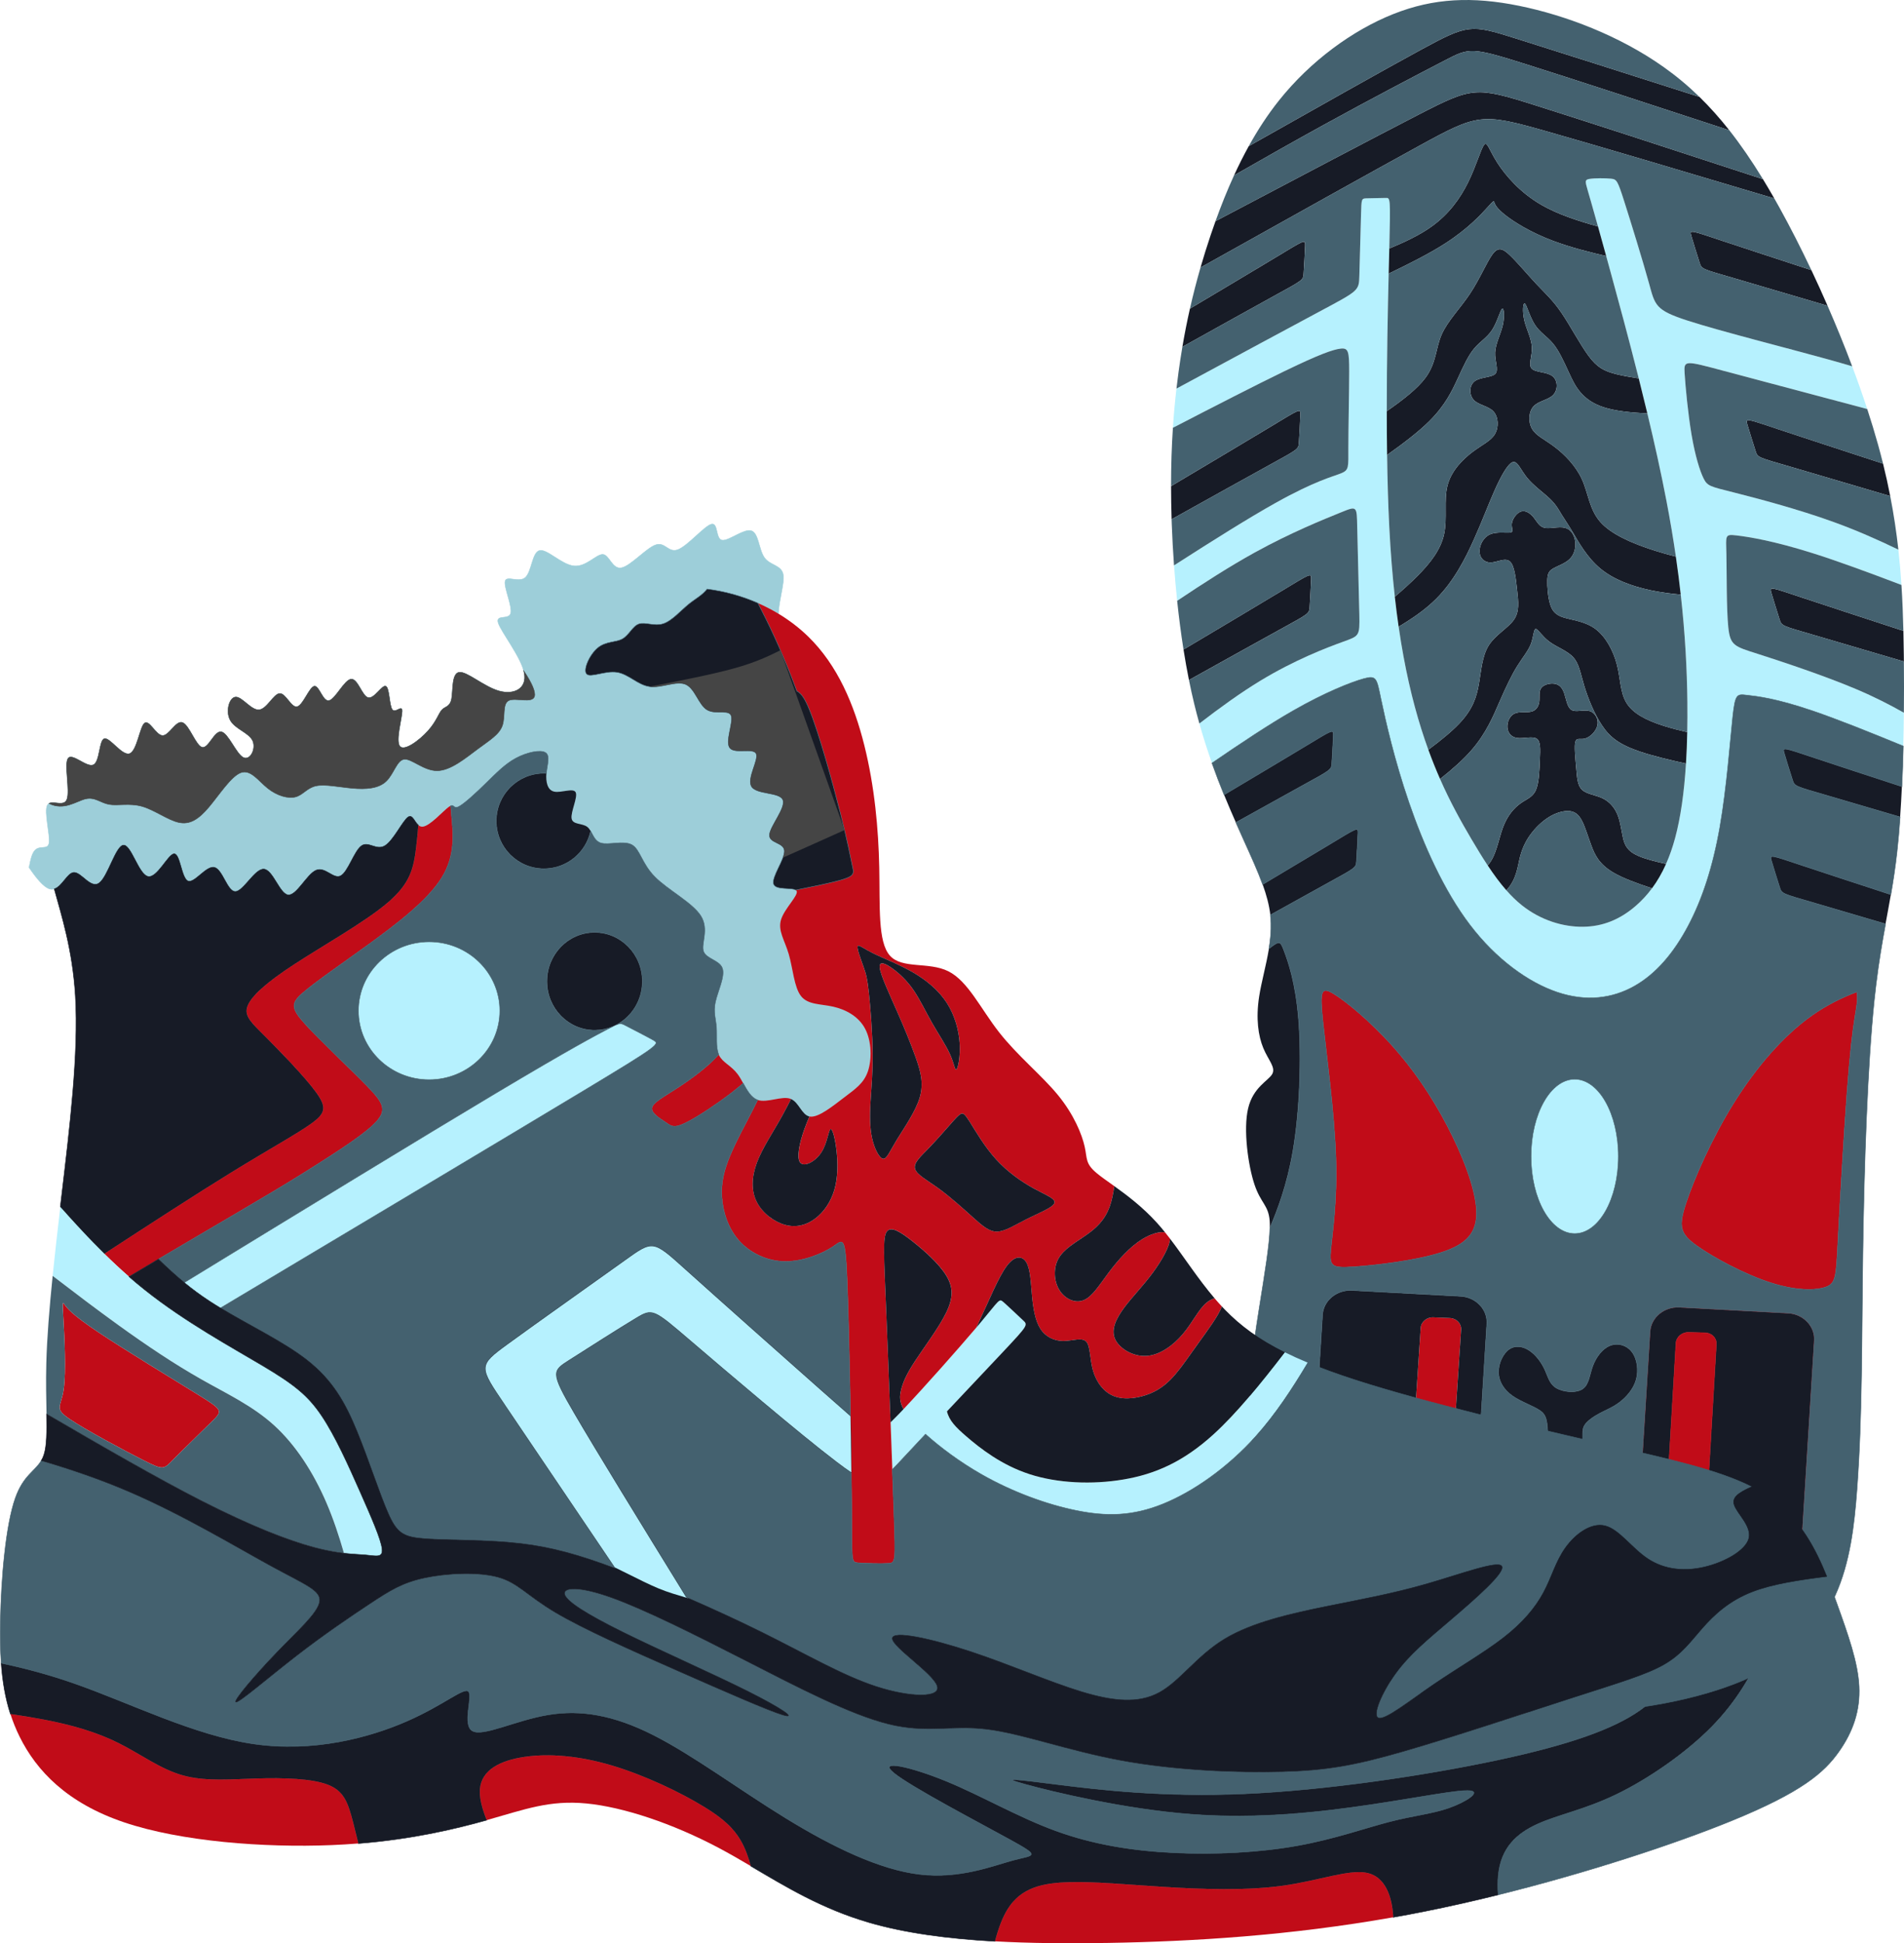
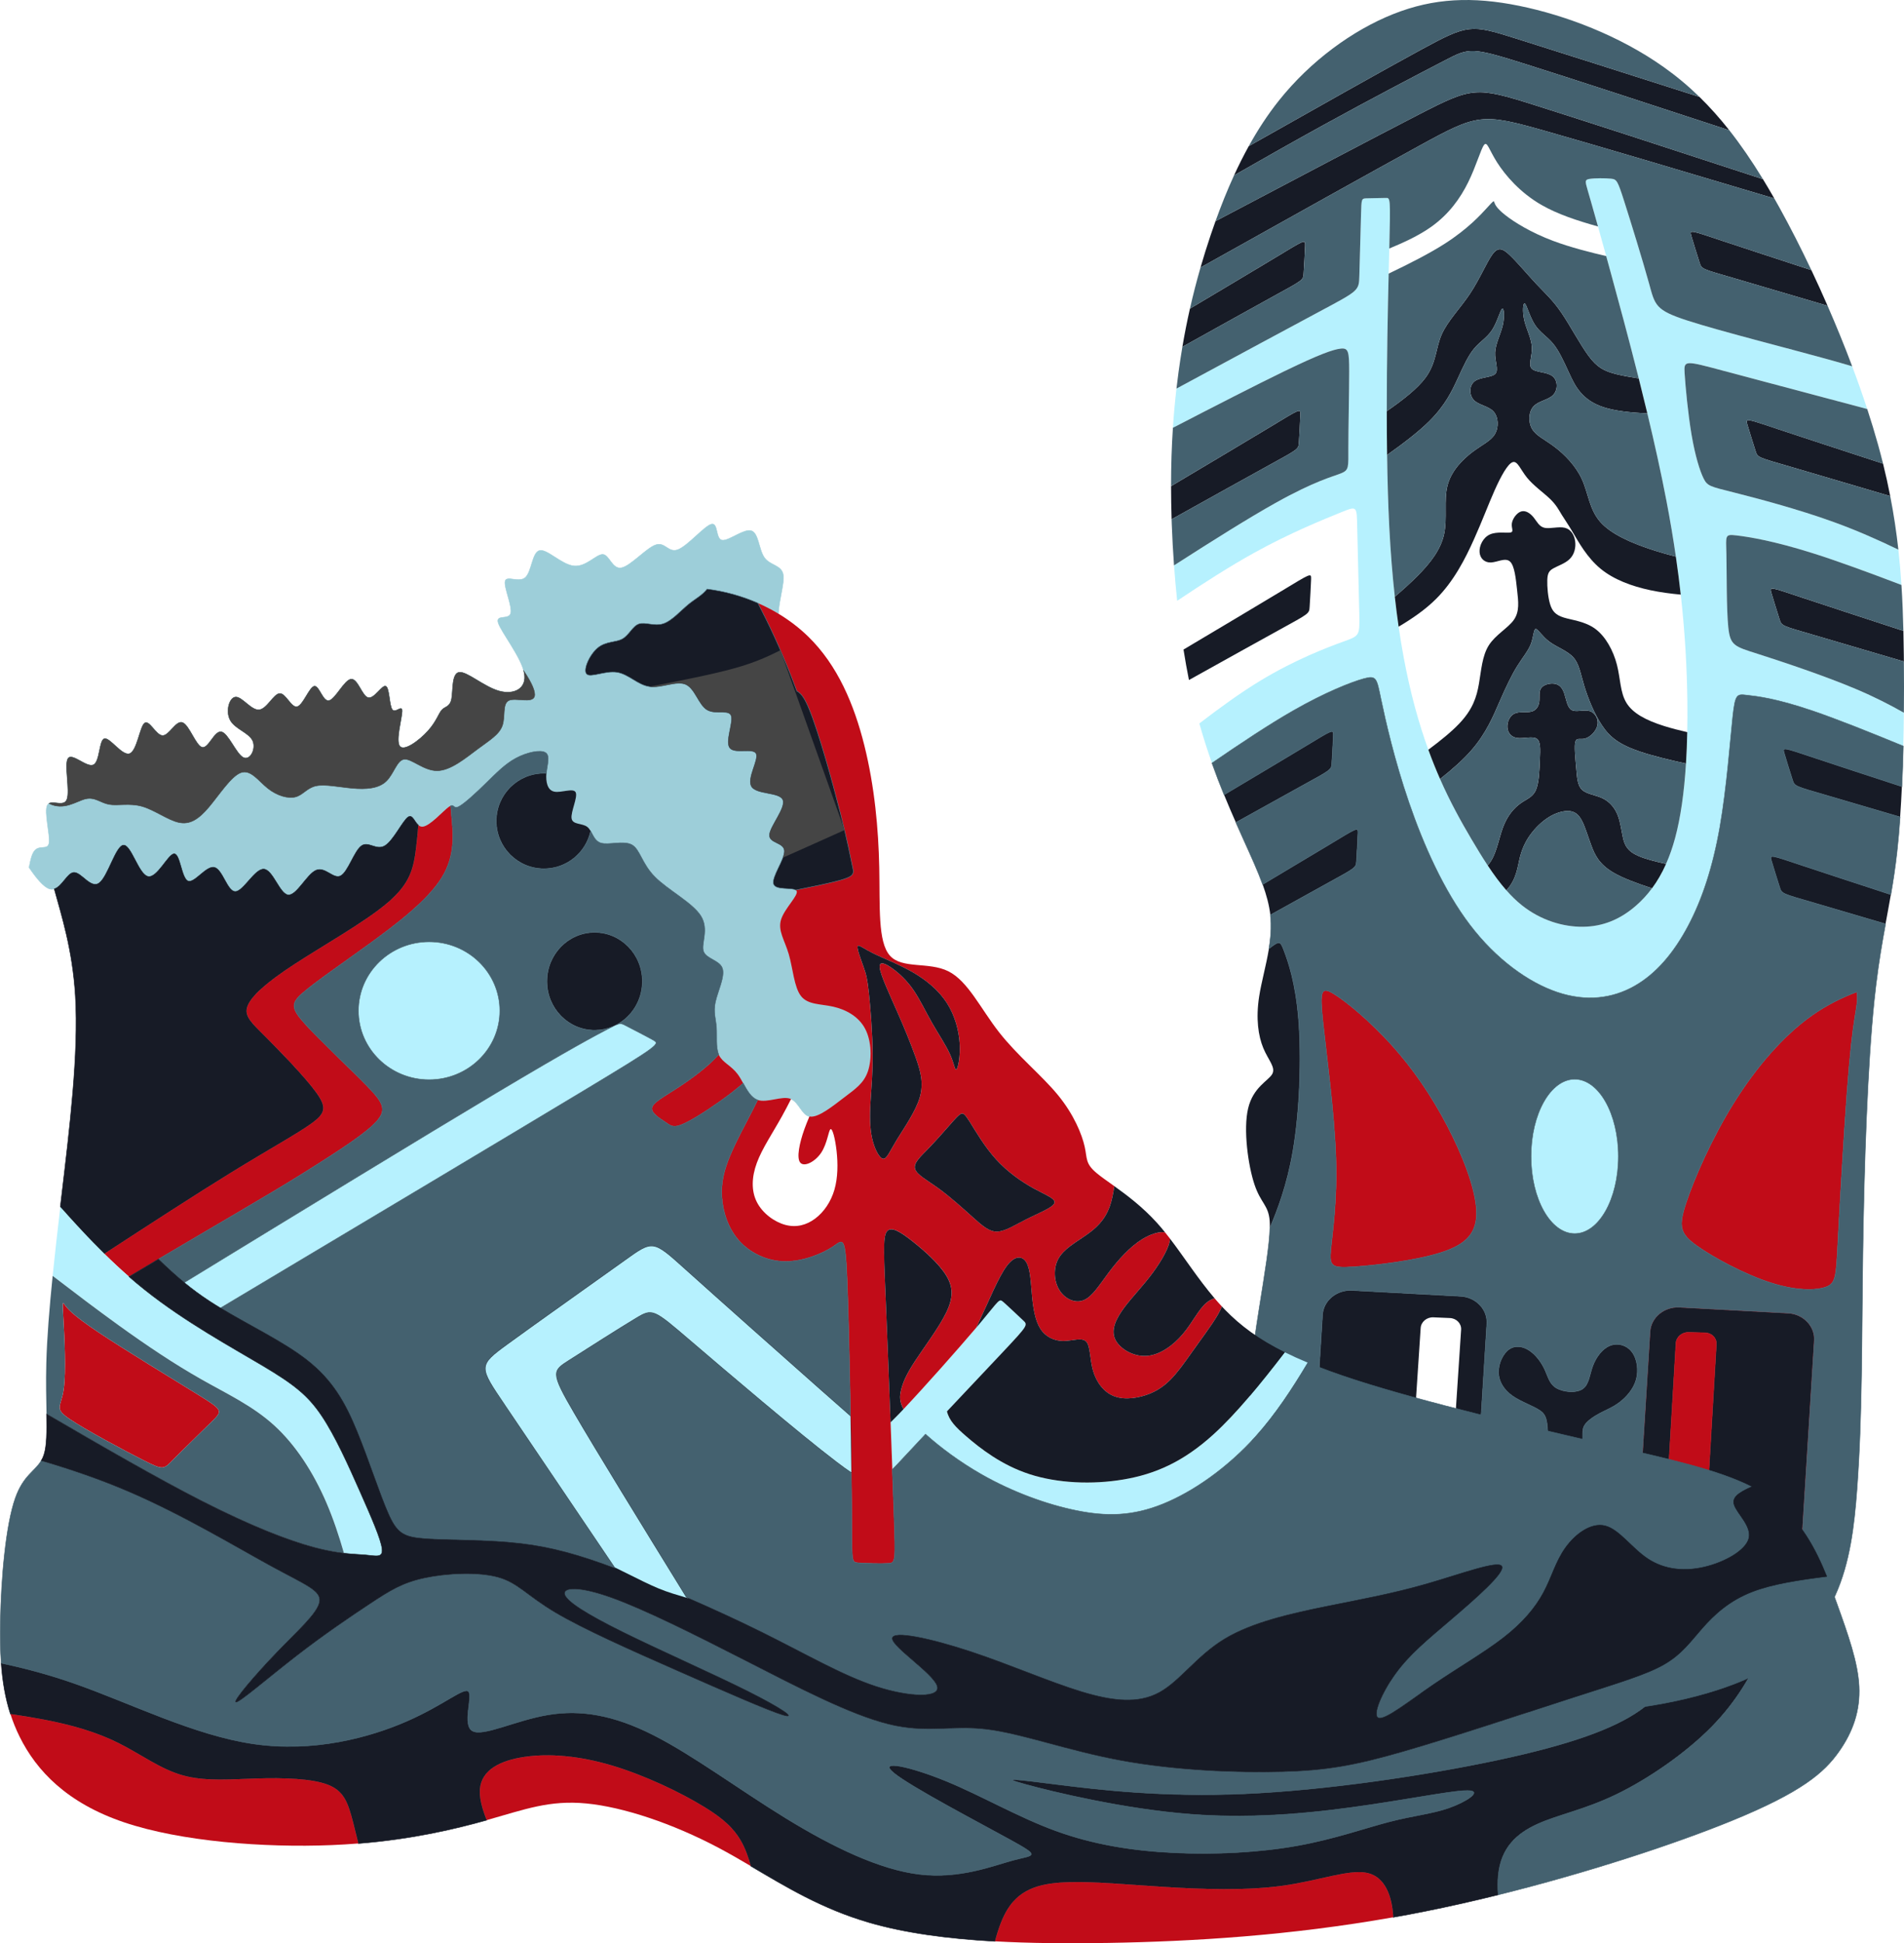
<svg xmlns="http://www.w3.org/2000/svg" xml:space="preserve" width="298.065mm" height="304.066mm" version="1.1" style="shape-rendering:geometricPrecision; text-rendering:geometricPrecision; image-rendering:optimizeQuality; fill-rule:evenodd; clip-rule:evenodd" viewBox="0 0 2418.31 2467">
  <defs>
    <style type="text/css">
   
    .str0 {stroke:#171B26;stroke-width:0.62;stroke-miterlimit:22.926}
    .str2 {stroke:#44616F;stroke-width:0.62;stroke-miterlimit:22.926}
    .str4 {stroke:#454545;stroke-width:0.62;stroke-miterlimit:22.926}
    .str3 {stroke:#9DCED9;stroke-width:0.62;stroke-miterlimit:22.926}
    .str1 {stroke:#C10C18;stroke-width:0.62;stroke-miterlimit:22.926}
    .fil5 {fill:#D2CDE7}
    .fil0 {fill:#171B26}
    .fil3 {fill:#44616F}
    .fil6 {fill:#454545}
    .fil4 {fill:#9DCED9}
    .fil2 {fill:#B6F1FE}
    .fil1 {fill:#C10C18}
   
  </style>
  </defs>
  <g id="Слой_x0020_1">
    <g id="_2363899715712">
      <g>
        <path class="fil0 str0" d="M618.24 2310.68c-5.98,-14.89 -9.52,-28.4 -8.62,-39.38 1.99,-24.44 25.94,-36.41 56.86,-40.9 30.92,-4.49 68.83,-1.5 110.73,10.97 41.9,12.47 87.79,34.42 117.72,52.87 29.93,18.46 43.89,33.42 53.37,58.36 1.93,5.09 3.68,10.59 5.28,16.42 44.26,26.06 89.94,54.1 150.21,71.65 45.54,13.26 99.42,20.52 159.99,23.91 4.24,-16.18 9.43,-30.34 16.23,-41.14 16.96,-26.93 43.89,-32.92 77.31,-33.92 33.42,-1 73.32,2.99 121.21,5.99 47.88,2.99 103.75,4.99 150.64,-1.5 46.89,-6.48 84.79,-21.45 107.78,-16.18 22.98,5.27 31.04,30.76 32.54,54.71 0.03,0.51 0.06,1.01 0.09,1.52 12.94,-2.29 25.94,-4.74 39.02,-7.34 31.28,-6.23 62.95,-13.39 94.3,-21.16 -0.63,-9.02 -0.65,-17.41 0.11,-25.01 3.49,-34.92 23.44,-52.87 49.88,-64.84 26.44,-11.97 59.36,-17.96 99.76,-37.41 40.4,-19.45 88.29,-52.37 121.21,-85.79 32.92,-33.42 50.88,-67.34 62.35,-91.78 11.47,-24.44 16.46,-39.41 -0.65,-39.24 -17.11,0.17 -56.33,15.47 -81.77,36.92 -25.44,21.45 -37.1,49.04 -70.87,72.82 -33.77,23.77 -89.63,43.73 -180.91,63.18 -91.28,19.45 -217.97,38.41 -322.22,42.9 -104.25,4.49 -186.05,-5.49 -237.93,-11.97 -51.87,-6.49 -73.82,-9.48 -39.4,0 34.42,9.48 125.2,31.42 209.99,37.91 84.79,6.49 163.6,-2.49 227.45,-11.97 63.85,-9.48 112.73,-19.45 127.19,-17.96 14.46,1.5 -5.49,14.47 -26.94,21.95 -21.45,7.48 -44.39,9.48 -75.32,17.46 -30.93,7.98 -69.83,21.95 -117.22,30.43 -47.39,8.48 -103.25,11.47 -156.12,8.98 -52.87,-2.49 -102.75,-10.47 -150.64,-27.93 -47.89,-17.46 -93.77,-44.39 -138.66,-62.85 -44.89,-18.45 -88.79,-28.43 -66.84,-10.47 21.95,17.96 109.74,63.85 148.64,85.29 38.91,21.45 28.93,18.46 2.99,25.44 -25.94,6.98 -67.84,23.94 -118.71,17.96 -50.88,-5.99 -110.73,-34.92 -170.09,-71.33 -59.36,-36.41 -118.22,-80.31 -168.59,-105.75 -50.38,-25.44 -92.28,-32.42 -133.68,-25.44 -41.4,6.98 -82.3,27.93 -95.77,20.45 -13.47,-7.48 0.5,-43.39 -4.99,-49.88 -5.49,-6.48 -30.43,16.46 -78.31,37.41 -47.88,20.95 -118.71,39.9 -194.53,28.93 -75.82,-10.97 -156.62,-51.87 -227.95,-76.82 -32.63,-11.41 -63.28,-19.48 -92.85,-25.73 1.64,22.92 5.16,44.21 11.74,64.62 14.63,2.13 28.79,4.43 42.21,7.01 36.41,6.98 67.34,15.96 95.27,29.93 27.93,13.97 52.87,32.92 81.3,40.9 28.43,7.98 60.35,4.99 94.27,3.99 33.92,-1 69.83,0 90.28,7.98 20.45,7.98 25.44,22.94 31.92,47.88 2.07,7.97 4.3,16.96 6.63,26.64 68.3,-5.5 121.93,-18.1 163.1,-29.65z" />
        <path class="fil1" d="M1478.52 2395.49c-47.89,-2.99 -87.79,-6.98 -121.21,-5.99 -33.42,1 -60.35,6.98 -77.31,33.92 -6.8,10.8 -11.99,24.96 -16.23,41.14 44.24,2.47 92.04,2.87 142.78,2.03 109.38,-1.82 232.38,-9.41 363.01,-32.56l-0.09 -1.52c-1.5,-23.94 -9.56,-49.44 -32.54,-54.71 -22.98,-5.27 -60.89,9.7 -107.78,16.18 -46.89,6.49 -102.75,4.49 -150.64,1.5z" />
        <g>
          <g>
            <path class="fil0" d="M2078.04 1751.66c3.48,-12.22 1.34,-26.68 -5.36,-35.41 -6.7,-8.73 -17.95,-11.72 -27.6,-7.98 -9.65,3.74 -17.68,14.22 -21.97,25.69 -4.29,11.47 -4.82,23.94 -13.13,29.43 -8.31,5.49 -24.38,3.99 -33.22,-1.25 -8.84,-5.24 -10.45,-14.21 -14.74,-23.44 -4.29,-9.23 -11.25,-18.71 -19.56,-24.19 -8.31,-5.49 -17.95,-6.98 -25.72,-1.5 -7.77,5.49 -13.67,17.96 -13.4,29.43 0.27,11.47 6.7,21.95 17.68,29.68 10.98,7.73 26.53,12.72 35.1,18.71 8.57,5.99 10.18,12.97 10.18,51.63 0,38.66 -1.61,108.99 4.82,147.39 6.43,38.41 20.9,44.89 28.4,35.41 7.5,-9.48 8.04,-34.92 8.84,-70.83 0.8,-35.91 1.88,-82.3 1.88,-108.24 0,-25.94 -1.07,-31.42 2.41,-36.91 3.48,-5.49 11.52,-10.97 19.56,-15.21 8.04,-4.24 16.08,-7.23 24.65,-13.72 8.57,-6.49 17.68,-16.46 21.17,-28.68z" />
-             <path class="fil1" d="M1841.75 1900.53l14.05 -212.5c0.51,-7.76 -5.89,-14.4 -14.24,-14.75l-21.03 -0.89c-8.34,-0.35 -15.59,5.71 -16.1,13.47l-14.05 212.5c-0.51,7.76 5.89,14.4 14.24,14.75l21.03 0.89c8.34,0.35 15.59,-5.71 16.1,-13.47z" />
            <path class="fil1" d="M2128.62 1705.21l-11.02 186.97c-0.46,7.76 6,14.28 14.34,14.49l21.05 0.52c8.35,0.2 15.55,-5.98 16.01,-13.74l11.02 -186.97c0.46,-7.76 -6,-14.28 -14.34,-14.49l-21.05 -0.52c-8.35,-0.2 -15.55,5.98 -16.01,13.74z" />
            <path class="fil0 str1" d="M2180.02 1706.47l-11.02 186.97c-0.46,7.76 -7.66,13.95 -16.01,13.74l-21.05 -0.52c-8.35,-0.2 -14.8,-6.72 -14.34,-14.49l11.02 -186.97c0.46,-7.76 7.66,-13.95 16.01,-13.74l21.05 0.52c8.35,0.21 14.8,6.72 14.34,14.49zm91.08 -39.47l-137.97 -7.44c-19.43,-1.05 -36.25,12.89 -37.38,30.98l-14.97 240.47c-1.13,18.09 13.85,33.75 33.29,34.79l137.97 7.44c19.43,1.05 36.25,-12.89 37.38,-30.98l14.97 -240.47c1.13,-18.09 -13.85,-33.75 -33.29,-34.79z" />
            <path class="fil0" d="M1888.42 1680.45c1.13,-18.09 -13.85,-33.75 -33.29,-34.79l-137.97 -7.44c-19.43,-1.05 -36.25,12.89 -37.38,30.98l-14.97 240.47c-1.13,18.09 13.85,33.75 33.29,34.79l137.97 7.44c19.43,1.05 36.25,-12.89 37.38,-30.98l14.97 -240.47zm-32.62 7.58l-14.05 212.5c-0.51,7.76 -7.76,13.82 -16.1,13.47l-21.03 -0.89c-8.34,-0.35 -14.75,-6.99 -14.24,-14.75l14.05 -212.5c0.51,-7.76 7.76,-13.82 16.1,-13.47l21.03 0.89c8.34,0.35 14.75,6.99 14.24,14.75z" />
            <path class="fil1" d="M2201.83 1400.76c-28.4,45.64 -50.37,96.52 -60.29,126.44 -9.91,29.93 -7.77,38.91 13.4,54.12 21.17,15.21 61.36,36.66 94.05,47.14 32.69,10.48 57.87,9.98 70.47,5.24 12.59,-4.74 12.59,-13.72 15,-60.11 2.41,-46.39 7.23,-130.18 11.25,-184.55 4.02,-54.37 7.23,-79.31 9.91,-96.27 2.46,-15.6 4.47,-24.44 2.7,-33.52 -19.22,7.4 -38.23,16.68 -56.82,29.78 -36.44,25.69 -71.27,66.09 -99.67,111.73z" />
            <path class="fil2" d="M2055.53 1468.1c0,-54.13 -24.83,-98.01 -55.46,-98.01 -30.63,0 -55.46,43.88 -55.46,98.01 0,54.13 24.83,98.01 55.46,98.01 30.63,0 55.46,-43.88 55.46,-98.01z" />
            <path class="fil1" d="M1875.21 1536.43c-1.34,-28.18 -17.42,-69.58 -37.24,-107.49 -19.83,-37.91 -43.41,-72.33 -70.47,-102.25 -27.06,-29.93 -57.61,-55.37 -73.68,-65.09 -16.08,-9.73 -17.68,-3.74 -13.4,36.41 4.29,40.15 14.47,114.47 16.34,171.34 1.88,56.86 -4.55,96.27 -6.43,117.22 -1.88,20.95 0.8,23.44 28.13,21.7 27.33,-1.75 79.31,-7.73 112,-18.21 32.69,-10.47 46.09,-25.44 44.75,-53.62z" />
            <path class="fil0" d="M1642.11 1461.36c8.84,-51.38 10.98,-119.21 7.23,-166.6 -3.75,-47.39 -13.4,-74.32 -18.49,-87.79 -4.66,-12.32 -5.5,-13.37 -19.16,-2.57 -3.51,21.39 -9.62,42.46 -12.45,60.93 -4.29,27.93 -1.07,49.88 5.36,65.34 6.43,15.46 16.08,24.44 11.25,32.92 -4.82,8.48 -24.11,16.46 -30.55,43.4 -6.43,26.93 0,72.82 8.04,96.77 8.04,23.94 17.68,25.94 19.29,45.89 0.22,2.76 0.29,5.86 0.22,9.29 9.72,-23.02 21.84,-54.52 29.25,-97.58z" />
            <path class="fil2" d="M2134.76 754.9c5.59,49.97 7.93,94.86 8.39,135.84 0.15,13.34 0.1,26.27 -0.15,38.75 -0.28,13.85 -0.81,27.16 -1.61,39.87 -2.31,36.85 -6.82,68.7 -13.78,94.46 -3.32,12.28 -7.19,23.18 -11.51,32.89 -5.34,12.02 -11.36,22.22 -17.83,30.96 -6.45,8.72 -13.36,15.99 -20.5,22.19 -20.1,17.46 -42.07,26.44 -67.25,26.69 -25.19,0.25 -53.59,-8.23 -77.43,-27.18 -6.96,-5.53 -13.53,-11.95 -19.87,-19.17 -8.16,-9.28 -15.94,-19.88 -23.69,-31.58 -6.87,-10.37 -13.7,-21.6 -20.75,-33.56 -12.97,-22 -26.64,-46.44 -39.72,-76.12 -5.08,-11.53 -10.07,-23.85 -14.9,-37.13 -3.03,-8.33 -5.99,-17.04 -8.87,-26.16 -11.3,-35.78 -21.31,-77.97 -28.85,-130.03 -1.76,-12.14 -3.38,-24.81 -4.86,-38.06 -3,-26.98 -5.39,-56.37 -7.02,-88.54 -1.47,-28.83 -2.34,-59.89 -2.79,-91.45 -0.26,-18.47 -0.38,-37.1 -0.39,-55.56 -0.04,-65.66 1.29,-129.08 2.39,-174.66 0.18,-7.61 0.36,-14.71 0.52,-21.25 0.09,-3.72 0.18,-7.25 0.26,-10.6 1.6,-64.92 1.31,-64.45 -4.55,-64.22 -6.16,0.25 -18.49,0.25 -24.65,0.5 -6.16,0.25 -6.16,0.75 -6.7,20.45l-2.14 77.81c-0.54,19.2 -0.54,18.71 -50.91,45.64 -38.51,20.59 -106.47,57.23 -181.37,97.63 -1.87,16.25 -3.38,32.79 -4.5,49.78 54.61,-28.23 105.67,-54.42 140.58,-71.35 44.75,-21.7 62.96,-28.18 72.61,-29.18 9.65,-1 10.72,3.49 10.72,28.93 0,25.44 -1.07,71.83 -1.07,96.77 0,24.94 1.07,28.43 -9.38,32.67 -10.45,4.24 -32.42,9.23 -83.33,37.66 -33.25,18.57 -78.84,47.14 -128.72,79.18 1.08,14.84 2.39,29.88 3.98,44.96 33.78,-22.58 67.01,-43.91 98.48,-61.29 46.08,-25.44 88.42,-42.4 109.32,-50.88 20.9,-8.48 20.36,-8.48 20.9,19.2 0.54,27.68 2.14,83.05 2.68,110.48 0.54,27.43 -0,26.94 -20.63,34.42 -20.63,7.48 -61.36,22.94 -105.3,49.63 -24.92,15.13 -50.87,33.87 -77.26,54.17 4.96,17.64 10.38,34.4 16.01,50.24 36.71,-25.15 72.4,-48.96 103.58,-66.76 40.19,-22.94 72.88,-35.91 89.22,-40.4 16.34,-4.49 16.34,-0.5 21.97,26.44 5.63,26.93 16.88,76.82 35.37,130.68 18.49,53.87 44.21,111.73 77.43,155.37 33.22,43.64 73.95,73.07 110.93,85.54 36.98,12.47 70.2,7.98 98.07,-7.73 27.87,-15.71 50.37,-42.65 68.32,-76.56 17.95,-33.92 31.35,-74.82 40.19,-125.2 8.84,-50.38 13.13,-110.23 16.34,-139.91 3.22,-29.68 5.36,-29.18 18.22,-27.68 12.86,1.5 36.44,3.99 83.33,19.95 30.61,10.42 71.14,26.57 115.13,44.72 0.34,-13.96 0.58,-28.12 0.72,-42.34 -17.39,-9.88 -36.8,-19.91 -61.46,-30.32 -40.19,-16.96 -94.31,-34.92 -124.05,-44.39 -29.74,-9.48 -35.1,-10.47 -37.51,-33.92 -2.41,-23.44 -1.88,-69.33 -2.41,-93.02 -0.54,-23.69 -2.15,-25.19 12.86,-23.44 15,1.75 46.62,6.73 96.46,22.45 31.83,10.03 71.09,24.44 113.03,40.43 -0.97,-14.88 -2.23,-29.79 -3.91,-44.87 -25.49,-12.26 -52,-24.08 -81.26,-34.72 -46.62,-16.96 -100.21,-30.92 -128.88,-38.16 -28.67,-7.23 -32.42,-7.73 -37.24,-17.46 -4.82,-9.73 -10.72,-28.68 -15.27,-55.37 -4.55,-26.69 -7.77,-61.1 -8.84,-78.06 -1.07,-16.96 0,-16.46 50.37,-2.99 38.79,10.37 106.82,28.43 181.57,48.26 -5.84,-17.83 -12.26,-36 -19.12,-54.23 -9.11,-2.72 -19.37,-5.67 -31.09,-8.92 -53.05,-14.71 -136.15,-35.58 -177.7,-49 -41.55,-13.42 -41.55,-19.41 -49.32,-47.59 -7.77,-28.18 -23.31,-78.56 -31.62,-104.5 -8.31,-25.94 -9.38,-27.43 -16.61,-28.18 -7.23,-0.75 -20.63,-0.75 -27.06,0.25 -6.43,1 -5.9,2.99 -2.41,14.96 2.23,7.68 5.68,19.46 12.95,45.47 2.84,10.14 6.25,22.45 10.41,37.53 1.81,6.55 3.75,13.61 5.84,21.25 9.68,35.3 22.6,82.78 35.51,134.07 3.66,14.56 7.33,29.42 10.92,44.4 8.96,37.39 17.45,75.5 24.31,111.33 4.7,24.54 8.64,48.02 11.91,70.52 2.42,16.61 4.48,32.69 6.22,48.27z" />
            <path class="fil0" d="M1936.82 385.43c2.41,1.75 6.16,16.71 12.59,26.69 6.43,9.98 15.54,14.96 23.04,23.94 7.5,8.98 13.4,21.95 20.63,37.66 7.23,15.71 15.81,34.17 43.59,43.23 14.32,4.67 33.75,6.85 55.64,7.82 -3.59,-14.98 -7.25,-29.84 -10.92,-44.4 -10.65,-1.62 -20.41,-3.35 -28.37,-5.32 -15.9,-3.93 -24.67,-8.79 -35.38,-23.26 -10.72,-14.46 -23.39,-38.53 -34.41,-54.68 -11.03,-16.15 -20.4,-24.38 -31.66,-36.35 -11.25,-11.97 -24.38,-27.68 -33.74,-36.6 -9.36,-8.92 -14.94,-11.04 -22.17,-1.32 -7.23,9.73 -16.12,31.3 -28.6,50.07 -12.48,18.77 -28.56,34.73 -36.06,51.94 -7.5,17.21 -6.43,35.66 -20.36,54.62 -10.27,13.97 -28.7,28.22 -49.27,42.53 0.01,18.46 0.13,37.1 0.39,55.56 20.77,-14.73 39.75,-29.17 53.43,-42.73 20.63,-20.45 29.2,-38.91 36.44,-54.62 7.23,-15.71 13.13,-28.68 20.63,-37.66 7.5,-8.98 16.61,-13.97 23.04,-23.94 6.43,-9.98 10.18,-24.94 12.59,-26.69 2.41,-1.75 3.48,9.73 0.8,21.2 -2.68,11.47 -9.11,22.94 -9.65,34.17 -0.54,11.22 4.82,22.2 0.27,27.18 -4.55,4.99 -19.02,3.99 -26.26,9.48 -7.23,5.49 -7.23,17.46 -1.07,23.94 6.16,6.48 18.49,7.48 24.92,14.47 6.43,6.98 6.97,19.95 1.88,28.68 -5.09,8.73 -15.81,13.22 -28.4,22.69 -12.59,9.48 -27.06,23.94 -31.88,42.65 -4.82,18.71 0,41.65 -4.29,61.6 -4.29,19.95 -17.68,36.91 -33.49,52.87 -9.07,9.16 -18.94,17.99 -29.15,26.69 1.47,13.25 3.1,25.92 4.86,38.06 17.61,-10.47 34.06,-21.81 47.6,-35.32 22.51,-22.44 36.98,-50.88 47.96,-75.32 10.99,-24.44 18.49,-44.89 26.53,-62.85 8.04,-17.96 16.61,-33.42 22.77,-35.41 6.16,-2 9.91,9.48 18.22,19.7 8.31,10.23 21.17,19.2 29.2,26.93 8.04,7.73 11.25,14.22 14.74,19.95 3.48,5.74 7.24,10.72 14.47,22.94 7.23,12.22 17.95,31.67 34.83,45.64 16.88,13.97 39.92,22.45 63.5,27.43 12.7,2.69 25.57,4.36 38.5,5.57 -1.74,-15.58 -3.8,-31.66 -6.22,-48.27 -10.37,-2.62 -21.11,-5.64 -32.56,-9.45 -23.33,-7.76 -49.62,-18.8 -63.47,-34.6 -13.85,-15.8 -15.25,-36.36 -23.18,-53.88 -7.93,-17.51 -22.4,-31.98 -35,-41.46 -12.59,-9.48 -23.31,-13.97 -28.4,-22.69 -5.09,-8.73 -4.55,-21.7 1.88,-28.68 6.43,-6.98 18.76,-7.98 24.92,-14.47 6.16,-6.48 6.16,-18.45 -1.07,-23.94 -7.23,-5.49 -21.7,-4.49 -26.26,-9.48 -4.55,-4.99 0.8,-15.96 0.27,-27.18 -0.54,-11.22 -6.97,-22.7 -9.65,-34.17 -2.68,-11.47 -1.61,-22.94 0.8,-21.2z" />
            <path class="fil0" d="M1987.42 670.01c-7.72,-1.86 -18.84,1.57 -25.73,0.05 -6.9,-1.53 -9.58,-8.01 -13.86,-13.25 -4.29,-5.24 -10.18,-9.23 -15.81,-7.48 -5.63,1.75 -10.98,9.23 -11.79,15.21 -0.8,5.99 2.95,10.48 -1.61,11.47 -4.56,1 -17.42,-1.5 -26.26,2.49 -8.84,3.99 -13.67,14.47 -13.13,22.45 0.54,7.98 6.43,13.47 14.47,13.13 8.04,-0.34 18.22,-6.49 24.11,-1.25 5.9,5.24 7.5,21.87 9.11,36.42 1.61,14.55 3.22,27.02 -4.02,37.5 -7.23,10.47 -23.31,18.95 -31.88,32.42 -8.57,13.47 -9.65,31.92 -12.59,48.88 -2.95,16.96 -7.77,32.42 -25.03,50.6 -9.82,10.34 -23.66,21.57 -39.24,33.17 4.83,13.28 9.82,25.6 14.9,37.13 15.06,-11.92 28.72,-23.88 39.32,-35.94 19.42,-22.11 28.54,-44.56 36.57,-63.02 8.04,-18.45 15,-32.92 21.97,-44.14 6.97,-11.22 13.93,-19.2 17.42,-28.18 3.48,-8.98 3.48,-18.95 6.16,-19.2 2.68,-0.25 8.04,9.23 17.42,16.21 9.38,6.98 22.78,11.47 30.28,19.7 7.5,8.23 9.11,20.2 13.93,36.16 4.82,15.96 12.86,35.91 22.78,50.63 9.91,14.72 21.7,24.19 48.51,33.17 15.34,5.14 35.61,10.12 57.98,15.02 0.8,-12.71 1.33,-26.02 1.61,-39.87 -10.46,-2.4 -20.32,-4.94 -29.19,-7.72 -23.44,-7.34 -40.06,-16.32 -48.09,-29.54 -8.04,-13.22 -7.5,-30.68 -12.06,-48.38 -4.55,-17.71 -14.2,-35.66 -27.33,-45.39 -13.13,-9.73 -29.74,-11.22 -40.19,-14.47 -10.45,-3.24 -14.74,-8.23 -17.42,-17.21 -2.68,-8.98 -3.75,-21.95 -3.48,-30.18 0.27,-8.23 1.88,-11.72 7.5,-14.96 5.63,-3.24 15.27,-6.23 21.12,-12.11 5.85,-5.87 7.89,-14.62 6.75,-22.57 -1.14,-7.95 -5.47,-15.1 -13.19,-16.96z" />
            <path class="fil0" d="M1974.62 868.05c-5.89,-1 -13.93,1 -17.15,5.49 -3.22,4.49 -1.61,11.47 -2.41,17.46 -0.8,5.99 -4.02,10.97 -10.18,12.47 -6.16,1.5 -15.27,-0.5 -21.43,2.49 -6.16,2.99 -9.38,10.97 -8.84,17.71 0.54,6.73 4.82,12.22 12.59,13.22 7.77,1 19.02,-2.49 24.38,0.75 5.36,3.24 4.82,13.22 4.29,26.44 -0.54,13.22 -1.07,29.68 -5.09,38.91 -4.02,9.23 -11.52,11.22 -19.56,16.96 -8.04,5.74 -16.61,15.21 -22.37,30.81 -5.65,15.3 -8.59,36.48 -19.31,47.88 7.75,11.7 15.53,22.29 23.69,31.58l1.77 -1.96c11.4,-13.29 12.48,-28.26 15.69,-40.73 3.22,-12.47 8.57,-22.44 15.54,-31.17 6.97,-8.73 15.54,-16.21 24.38,-20.95 8.84,-4.74 17.95,-6.73 24.65,-5.49 6.7,1.25 10.98,5.74 14.74,13.47 3.75,7.73 6.97,18.7 11.25,30.18 4.29,11.47 9.65,23.44 27.87,34.17 12.02,7.08 29.64,13.61 49.16,19.96 6.47,-8.74 12.49,-18.94 17.83,-30.96 -13.98,-3.05 -26.35,-6.28 -34.85,-9.95 -14.47,-6.23 -17.68,-13.72 -19.83,-22.94 -2.14,-9.23 -3.21,-20.2 -6.97,-29.43 -3.75,-9.23 -10.18,-16.71 -19.02,-20.95 -8.84,-4.24 -20.1,-5.24 -25.99,-10.73 -5.9,-5.49 -6.43,-15.46 -7.5,-27.93 -1.07,-12.47 -2.68,-27.43 -1.07,-33.17 1.61,-5.74 6.43,-2.24 12.64,-4.12 6.21,-1.87 13.8,-9.1 15.4,-16.82 1.6,-7.72 -2.8,-15.92 -10,-18.02 -7.21,-2.1 -17.22,1.9 -22.84,-1.35 -5.62,-3.26 -6.84,-13.77 -9.32,-21.03 -2.48,-7.25 -6.24,-11.24 -12.13,-12.24z" />
-             <path class="fil0" d="M1889.01 263.51c8.17,-8.98 8.17,-8.98 8.98,-6.61 0.8,2.36 2.41,7.09 13.8,16.07 11.39,8.98 32.55,22.21 60.82,32.81 22.08,8.29 48.51,14.97 67.44,19.28 -4.15,-15.07 -7.57,-27.38 -10.41,-37.53 -26.27,-7.35 -51.32,-15.58 -71.63,-27.26 -27.33,-15.71 -46.09,-37.66 -56.53,-54.1 -10.45,-16.44 -12.59,-27.37 -16.61,-22.13 -4.02,5.24 -9.91,26.64 -20.1,47.32 -10.18,20.68 -24.65,40.63 -46.62,56.34 -15.12,10.82 -33.81,19.62 -53.59,27.8 -0.08,3.36 -0.17,6.89 -0.26,10.6l-0.52 21.25c27.05,-12.93 52.23,-25.75 71.7,-38.26 29.03,-18.65 45.37,-36.61 53.54,-45.58z" />
            <path class="fil0" d="M1835.56 76.46c30.81,-15.96 32.95,-16.96 103.96,5.49 54.99,17.38 151.3,48.83 256.91,83.45 -12.28,-15.59 -24.83,-29.61 -37.9,-42.36 -94.79,-30.28 -184.93,-59.05 -234.28,-74.51 -55.73,-17.46 -59.48,-17.96 -118.7,14.22 -47.25,25.67 -129.81,72.14 -219.5,122.82 -6.7,12.11 -12.9,24.51 -18.66,37.05 38.96,-22.28 77.35,-43.99 114.37,-64.35 63.5,-34.92 122.98,-65.84 153.8,-81.8z" />
            <path class="fil0" d="M1948.9 133.32c-74.49,-23.44 -78.77,-22.94 -147.1,12.22 -55.33,28.48 -152.65,79.69 -257.96,135.22 -2.15,5.99 -4.23,11.97 -6.23,17.91 -4.64,13.78 -8.9,27.39 -12.81,40.92 113.53,-63.46 218.3,-121.91 278.06,-154.64 74.22,-40.65 79.04,-41.65 160.76,-18.45 62.84,17.83 171.14,49.97 289.94,85.41 -4.83,-8.48 -9.64,-16.63 -14.43,-24.47 -118.34,-38.74 -228.45,-74.66 -290.25,-94.11z" />
            <path class="fil3" d="M1801.8 145.54c68.32,-35.16 72.61,-35.66 147.1,-12.22 61.79,19.45 171.91,55.38 290.25,94.11 -14.17,-23.18 -28.26,-43.69 -42.71,-62.03 -105.62,-34.62 -201.92,-66.07 -256.91,-83.45 -71,-22.45 -73.15,-21.45 -103.96,-5.49 -30.81,15.96 -90.3,46.89 -153.8,81.8 -37.02,20.36 -75.41,42.07 -114.37,64.35 -8.81,19.21 -16.59,38.76 -23.55,58.15 105.31,-55.53 202.63,-106.74 257.96,-135.22z" />
            <path class="fil3" d="M1586.05 185.56c89.69,-50.67 172.25,-97.15 219.5,-122.82 59.21,-32.17 62.96,-31.67 118.7,-14.22 49.36,15.46 139.49,44.23 234.28,74.51 -14.37,-14.01 -29.38,-26.5 -45.39,-37.85 -56.27,-39.9 -124.86,-65.84 -183.8,-77.81 -58.95,-11.97 -108.25,-9.98 -159.69,10.47 -51.44,20.45 -105.03,59.36 -145.22,109.74 -14.42,18.07 -27.11,37.62 -38.37,57.97z" />
            <path class="fil0" d="M1619.33 327.35c-24.11,14.54 -63.28,37.89 -107.97,64.47 -3.64,16.1 -6.82,32.21 -9.59,48.48 47.85,-26.64 90.07,-50.11 115.41,-64.06 38.05,-20.95 38.05,-20.45 38.58,-29.18 0.54,-8.73 1.61,-26.69 1.88,-35.17 0.27,-8.48 -0.27,-7.48 -38.32,15.46z" />
            <path class="fil0" d="M1613.29 542.04c-27.29,16.46 -73.87,44.2 -125.9,75.13 0,13.64 0.24,27.64 0.7,42.07 50.98,-28.39 96.38,-53.63 123.06,-68.32 38.05,-20.95 38.05,-20.45 38.58,-29.18 0.54,-8.73 1.61,-26.69 1.88,-35.17 0.27,-8.48 -0.27,-7.48 -38.31,15.46z" />
            <path class="fil0" d="M2158.67 333.32c2.67,8.38 2.55,7.9 44.75,20.16 26.27,7.64 68.94,20.22 117.8,34.67 -6.7,-15.35 -13.59,-30.48 -20.56,-45.22 -46.03,-15.03 -86.06,-28.14 -111.36,-36.56 -42.69,-14.21 -43.45,-15.07 -41.1,-6.87 2.35,8.2 7.82,25.45 10.49,33.83z" />
            <path class="fil0" d="M2260.39 545.53c-42.69,-14.21 -43.45,-15.07 -41.1,-6.87 2.35,8.2 7.82,25.45 10.49,33.83 2.67,8.38 2.55,7.9 44.74,20.16 27.78,8.08 73.91,21.68 126.31,37.18 -2.62,-13.45 -5.64,-27.16 -9.13,-41.23 -54.31,-17.72 -102.42,-33.45 -131.31,-43.07z" />
            <path class="fil0" d="M2417.54 800.93c-52.38,-17.09 -98.55,-32.2 -126.61,-41.54 -42.69,-14.21 -43.45,-15.07 -41.1,-6.87 2.35,8.2 7.82,25.45 10.49,33.83 2.67,8.38 2.55,7.9 44.74,20.16 25.42,7.39 66.21,19.41 113.1,33.27 -0.03,-3.14 -0.06,-6.27 -0.1,-9.4 -0.12,-9.91 -0.28,-19.71 -0.51,-29.46z" />
            <path class="fil0" d="M2415.63 998.58c-44.75,-14.61 -83.58,-27.34 -108.33,-35.57 -42.69,-14.21 -43.45,-15.07 -41.1,-6.87 2.35,8.2 7.82,25.45 10.49,33.83 2.67,8.38 2.55,7.9 44.74,20.16 21.52,6.26 54.05,15.83 91.97,27.03 0.87,-12.37 1.61,-25.28 2.23,-38.58z" />
            <path class="fil0" d="M1663.39 770.48c0.54,-8.73 1.61,-26.69 1.88,-35.17 0.27,-8.48 -0.27,-7.48 -38.32,15.46 -26.91,16.23 -72.58,43.43 -123.75,73.85 2.07,13.1 4.37,26.04 6.91,38.69 47.56,-26.48 89.48,-49.78 114.69,-63.66 38.05,-20.95 38.05,-20.45 38.58,-29.18z" />
            <path class="fil0" d="M1693.4 933.59c0.27,-8.48 -0.27,-7.48 -38.32,15.46 -22.73,13.71 -58.85,35.25 -100.36,59.95 5.06,12.41 10.1,24.11 14.96,35.1 34.32,-19.09 63.78,-35.44 83.26,-46.17 38.05,-20.95 38.05,-20.45 38.58,-29.18 0.54,-8.73 1.61,-26.69 1.88,-35.17z" />
            <path class="fil0" d="M1686.38 1073.41c-19.43,11.72 -48.65,29.16 -82.65,49.41 4.88,13.52 8.28,26.08 9.75,38.69 28.95,-16.1 53.69,-29.82 70.76,-39.22 38.05,-20.95 38.05,-20.45 38.58,-29.18 0.54,-8.73 1.61,-26.69 1.88,-35.17 0.27,-8.48 -0.27,-7.48 -38.32,15.46z" />
            <path class="fil0" d="M2249.93 1092.55c2.35,8.2 7.82,25.45 10.49,33.83 2.67,8.38 2.55,7.9 44.75,20.16 21.09,6.13 52.75,15.45 89.7,26.36 2.3,-12.56 4.58,-24.7 6.74,-37.17 -45.7,-14.92 -85.42,-27.93 -110.58,-36.31 -42.68,-14.21 -43.45,-15.07 -41.1,-6.87z" />
            <path class="fil3 str2" d="M2358.32 1259.25c1.78,9.08 -0.23,17.93 -2.7,33.52 -2.68,16.96 -5.89,41.9 -9.91,96.27 -4.02,54.37 -8.84,138.17 -11.25,184.55 -2.41,46.39 -2.41,55.37 -15,60.11 -12.59,4.74 -37.78,5.24 -70.47,-5.24 -32.69,-10.47 -72.88,-31.92 -94.05,-47.14 -21.17,-15.21 -23.31,-24.19 -13.4,-54.12 9.91,-29.93 31.88,-80.8 60.29,-126.44 28.4,-45.64 63.23,-86.04 99.67,-111.73 18.59,-13.11 37.6,-22.38 56.82,-29.78zm-53.15 -112.71c-42.19,-12.27 -42.07,-11.78 -44.75,-20.16 -2.67,-8.38 -8.14,-25.63 -10.49,-33.83 -2.35,-8.2 -1.58,-7.34 41.1,6.87 25.16,8.38 64.88,21.39 110.58,36.31 2.93,-16.89 5.63,-34.41 7.87,-54.44 1.52,-13.64 2.82,-28.45 3.92,-44.12 -37.92,-11.2 -70.45,-20.77 -91.97,-27.03 -42.19,-12.27 -42.07,-11.78 -44.74,-20.16 -2.67,-8.38 -8.14,-25.63 -10.49,-33.83 -2.35,-8.2 -1.58,-7.34 41.1,6.87 24.75,8.24 63.58,20.96 108.33,35.57 0.78,-16.62 1.38,-33.85 1.81,-51.39 -43.99,-18.15 -84.52,-34.3 -115.13,-44.72 -46.89,-15.96 -70.47,-18.46 -83.33,-19.95 -12.86,-1.5 -15,-2 -18.22,27.68 -3.22,29.68 -7.5,89.54 -16.34,139.91 -8.84,50.38 -22.24,91.28 -40.19,125.2 -17.95,33.92 -40.46,60.85 -68.32,76.56 -27.87,15.71 -61.09,20.2 -98.07,7.73 -36.98,-12.47 -77.7,-41.9 -110.93,-85.54 -33.22,-43.64 -58.95,-101.5 -77.43,-155.37 -18.49,-53.87 -29.74,-103.75 -35.37,-130.68 -5.63,-26.93 -5.63,-30.92 -21.97,-26.44 -16.34,4.49 -49.03,17.46 -89.22,40.4 -31.18,17.8 -66.88,41.61 -103.58,66.76 5.03,14.15 10.22,27.58 15.4,40.28 41.51,-24.7 77.63,-46.24 100.36,-59.95 38.05,-22.94 38.58,-23.94 38.32,-15.46 -0.27,8.48 -1.34,26.44 -1.88,35.17 -0.54,8.73 -0.54,8.23 -38.58,29.18 -19.48,10.73 -48.94,27.08 -83.26,46.17 3.35,7.58 6.61,14.82 9.72,21.72 9.84,21.79 18.23,40.14 24.32,57 34,-20.24 63.22,-37.69 82.65,-49.41 38.05,-22.94 38.58,-23.94 38.32,-15.46 -0.27,8.48 -1.34,26.44 -1.88,35.17 -0.54,8.73 -0.54,8.23 -38.58,29.18 -17.07,9.4 -41.8,23.12 -70.76,39.22 0.39,3.34 0.65,6.69 0.76,10.05 0.36,10.82 -0.75,21.88 -2.55,32.85 13.66,-10.8 14.51,-9.76 19.16,2.57 5.09,13.47 14.74,40.4 18.49,87.79 3.75,47.39 1.61,115.22 -7.23,166.6 -7.41,43.06 -19.53,74.56 -29.25,97.58 -0.43,21.44 -6.23,56.01 -13.62,102.44 -8.57,53.87 -19.29,123.7 -2.14,217.47 17.15,93.77 62.16,211.49 187.56,263.36 125.39,51.88 331.17,37.91 441.56,-14.47 110.39,-52.37 125.39,-143.15 132.36,-236.93 6.97,-93.77 5.9,-190.54 7.5,-301.77 1.61,-111.23 5.89,-236.93 14.47,-319.23 0.69,-6.63 1.41,-12.97 2.15,-19.08 3.7,-30.47 7.97,-54.87 12.18,-77.85 -36.95,-10.91 -68.61,-20.23 -89.7,-26.36zm-305.1 223.54c30.63,0 55.46,43.88 55.46,98.01 0,54.13 -24.83,98.01 -55.46,98.01 -30.63,0 -55.46,-43.88 -55.46,-98.01 0,-54.13 24.83,-98.01 55.46,-98.01zm-162.1 58.86c19.83,37.91 35.9,79.31 37.24,107.49 1.34,28.18 -12.06,43.15 -44.75,53.62 -32.69,10.47 -84.67,16.46 -112,18.21 -27.33,1.75 -30.01,-0.75 -28.13,-21.7 1.88,-20.95 8.31,-60.35 6.43,-117.22 -1.88,-56.86 -12.06,-131.18 -16.34,-171.34 -4.29,-40.15 -2.68,-46.14 13.4,-36.41 16.08,9.73 46.62,35.17 73.68,65.09 27.06,29.93 50.64,64.34 70.47,102.25zm17.16 216.71c19.43,1.05 34.41,16.71 33.29,34.79l-14.97 240.47c-1.13,18.09 -17.95,32.03 -37.38,30.98l-137.97 -7.44c-19.44,-1.05 -34.41,-16.71 -33.29,-34.79l14.97 -240.47c1.13,-18.09 17.95,-32.03 37.38,-30.98l137.97 7.44zm277.99 13.91l137.97 7.44c19.43,1.05 34.41,16.71 33.29,34.79l-14.97 240.47c-1.13,18.09 -17.95,32.03 -37.38,30.98l-137.97 -7.44c-19.43,-1.05 -34.41,-16.7 -33.29,-34.79l14.97 -240.47c1.13,-18.09 17.95,-32.03 37.38,-30.98zm-88.04 48.7c9.65,-3.74 20.9,-0.75 27.6,7.98 6.7,8.73 8.84,23.19 5.36,35.41 -3.48,12.22 -12.59,22.2 -21.17,28.68 -8.57,6.48 -16.61,9.48 -24.65,13.72 -8.04,4.24 -16.08,9.73 -19.56,15.21 -3.48,5.49 -2.41,10.97 -2.41,36.91 0,25.94 -1.07,72.33 -1.88,108.24 -0.8,35.91 -1.34,61.35 -8.84,70.83 -7.5,9.48 -21.97,2.99 -28.4,-35.41 -6.43,-38.41 -4.82,-108.74 -4.82,-147.39 0,-38.66 -1.61,-45.64 -10.18,-51.63 -8.57,-5.99 -24.11,-10.97 -35.1,-18.71 -10.99,-7.73 -17.42,-18.21 -17.68,-29.68 -0.27,-11.47 5.63,-23.94 13.4,-29.43 7.77,-5.49 17.42,-3.99 25.72,1.5 8.31,5.49 15.27,14.97 19.56,24.19 4.29,9.23 5.89,18.21 14.74,23.44 8.84,5.24 24.92,6.73 33.22,1.25 8.3,-5.49 8.84,-17.96 13.13,-29.43 4.29,-11.47 12.32,-21.95 21.97,-25.69z" />
            <path class="fil3" d="M2017.65 451.8c10.72,14.47 19.48,19.33 35.38,23.26 7.97,1.97 17.72,3.7 28.37,5.32 -12.91,-51.29 -25.83,-98.77 -35.51,-134.07l-5.84 -21.25c-18.93,-4.31 -45.35,-10.99 -67.44,-19.28 -28.27,-10.61 -49.43,-23.83 -60.82,-32.81 -11.39,-8.98 -13,-13.7 -13.8,-16.07 -0.8,-2.36 -0.8,-2.36 -8.98,6.61 -8.17,8.98 -24.52,26.93 -53.54,45.58 -19.47,12.51 -44.65,25.34 -71.7,38.26 -1.1,45.58 -2.43,109 -2.39,174.66 20.57,-14.32 38.99,-28.56 49.27,-42.53 13.93,-18.95 12.86,-37.41 20.36,-54.62 7.5,-17.21 23.58,-33.17 36.06,-51.94 12.48,-18.77 21.36,-40.35 28.6,-50.07 7.23,-9.73 12.82,-7.6 22.17,1.32 9.36,8.92 22.49,24.63 33.74,36.6 11.25,11.97 20.63,20.2 31.66,36.35 11.03,16.15 23.7,40.22 34.41,54.68z" />
            <path class="fil3" d="M2092.32 524.77c-21.9,-0.97 -41.32,-3.15 -55.64,-7.82 -27.78,-9.07 -36.35,-27.52 -43.59,-43.23 -7.23,-15.71 -13.13,-28.68 -20.63,-37.66 -7.5,-8.98 -16.61,-13.97 -23.04,-23.94 -6.43,-9.98 -10.18,-24.94 -12.59,-26.69 -2.41,-1.75 -3.48,9.73 -0.8,21.2 2.68,11.47 9.11,22.95 9.65,34.17 0.54,11.22 -4.82,22.2 -0.27,27.18 4.55,4.99 19.02,3.99 26.26,9.48 7.23,5.49 7.23,17.46 1.07,23.94 -6.16,6.48 -18.49,7.48 -24.92,14.47 -6.43,6.98 -6.97,19.95 -1.88,28.68 5.09,8.73 15.81,13.22 28.4,22.69 12.59,9.48 27.06,23.94 35,41.46 7.93,17.51 9.33,38.08 23.18,53.88 13.85,15.8 40.14,26.84 63.47,34.6 11.45,3.81 22.19,6.83 32.56,9.45 -3.28,-22.5 -7.21,-45.98 -11.91,-70.52 -6.86,-35.83 -15.35,-73.94 -24.31,-111.33z" />
-             <path class="fil3" d="M2096.26 749.33c-23.58,-4.99 -46.62,-13.47 -63.5,-27.43 -16.88,-13.97 -27.6,-33.42 -34.83,-45.64 -7.23,-12.22 -10.99,-17.21 -14.47,-22.94 -3.48,-5.74 -6.7,-12.22 -14.74,-19.95 -8.04,-7.73 -20.9,-16.71 -29.2,-26.93 -8.31,-10.23 -12.06,-21.7 -18.22,-19.7 -6.16,2 -14.74,17.46 -22.77,35.41 -8.04,17.96 -15.54,38.41 -26.53,62.85 -10.98,24.44 -25.45,52.87 -47.96,75.32 -13.54,13.5 -29.99,24.84 -47.6,35.32 7.54,52.06 17.55,94.25 28.85,130.03 2.88,9.13 5.84,17.83 8.87,26.16 15.58,-11.6 29.42,-22.83 39.24,-33.17 17.26,-18.18 22.08,-33.64 25.03,-50.6 2.95,-16.96 4.02,-35.41 12.59,-48.88 8.57,-13.47 24.65,-21.95 31.88,-32.42 7.23,-10.47 5.63,-22.95 4.02,-37.5 -1.61,-14.55 -3.22,-31.18 -9.11,-36.42 -5.89,-5.24 -16.08,0.92 -24.11,1.25 -8.04,0.34 -13.93,-5.15 -14.47,-13.13 -0.54,-7.98 4.29,-18.46 13.13,-22.45 8.84,-3.99 21.7,-1.5 26.26,-2.49 4.55,-1 0.8,-5.49 1.61,-11.47 0.8,-5.99 6.16,-13.47 11.79,-15.21 5.63,-1.75 11.52,2.24 15.81,7.48 4.29,5.24 6.97,11.72 13.86,13.25 6.9,1.53 18.01,-1.91 25.73,-0.05 7.72,1.86 12.05,9.01 13.19,16.96 1.14,7.95 -0.91,16.7 -6.75,22.57 -5.85,5.87 -15.49,8.86 -21.12,12.11 -5.63,3.24 -7.23,6.73 -7.5,14.96 -0.27,8.23 0.8,21.2 3.48,30.18 2.68,8.98 6.97,13.97 17.42,17.21 10.45,3.24 27.06,4.74 40.19,14.47 13.13,9.73 22.78,27.68 27.33,45.39 4.55,17.71 4.02,35.17 12.06,48.38 8.04,13.22 24.65,22.2 48.09,29.54 8.88,2.78 18.73,5.32 29.19,7.72 0.25,-12.48 0.3,-25.41 0.15,-38.75 -0.46,-40.98 -2.8,-85.87 -8.39,-135.84 -12.93,-1.21 -25.79,-2.88 -38.5,-5.57z" />
            <path class="fil3" d="M1838.51 616.4c4.82,-18.71 19.29,-33.17 31.88,-42.65 12.59,-9.48 23.31,-13.97 28.4,-22.69 5.09,-8.73 4.55,-21.7 -1.88,-28.68 -6.43,-6.98 -18.76,-7.98 -24.92,-14.47 -6.16,-6.49 -6.16,-18.46 1.07,-23.94 7.23,-5.49 21.7,-4.49 26.26,-9.48 4.56,-4.99 -0.8,-15.96 -0.27,-27.18 0.54,-11.22 6.97,-22.7 9.65,-34.17 2.68,-11.47 1.61,-22.95 -0.8,-21.2 -2.41,1.75 -6.16,16.71 -12.59,26.69 -6.43,9.98 -15.54,14.96 -23.04,23.94 -7.5,8.98 -13.4,21.95 -20.63,37.66 -7.23,15.71 -15.81,34.17 -36.44,54.62 -13.68,13.56 -32.66,28 -53.43,42.73 0.45,31.56 1.32,62.62 2.79,91.45 1.64,32.16 4.02,61.55 7.02,88.54 10.21,-8.69 20.07,-17.52 29.15,-26.69 15.81,-15.96 29.2,-32.92 33.49,-52.87 4.29,-19.95 -0.54,-42.9 4.29,-61.6z" />
            <path class="fil3" d="M2013.51 937.5c-6.21,1.87 -11.03,-1.62 -12.64,4.12 -1.61,5.74 0,20.7 1.07,33.17 1.07,12.47 1.61,22.44 7.5,27.93 5.89,5.49 17.15,6.49 25.99,10.73 8.84,4.24 15.27,11.72 19.02,20.95 3.75,9.23 4.82,20.2 6.97,29.43 2.14,9.23 5.36,16.71 19.83,22.94 8.49,3.66 20.87,6.89 34.85,9.95 4.31,-9.71 8.19,-20.61 11.51,-32.89 6.96,-25.76 11.47,-57.61 13.78,-94.46 -22.37,-4.91 -42.63,-9.88 -57.98,-15.02 -26.81,-8.98 -38.6,-18.46 -48.51,-33.17 -9.91,-14.71 -17.95,-34.67 -22.78,-50.63 -4.82,-15.96 -6.43,-27.93 -13.93,-36.16 -7.5,-8.23 -20.9,-12.72 -30.28,-19.7 -9.38,-6.98 -14.74,-16.46 -17.42,-16.21 -2.68,0.25 -2.68,10.23 -6.16,19.2 -3.48,8.98 -10.45,16.96 -17.42,28.18 -6.97,11.22 -13.93,25.69 -21.97,44.14 -8.04,18.46 -17.15,40.9 -36.57,63.02 -10.6,12.06 -24.26,24.02 -39.32,35.94 13.08,29.68 26.75,54.12 39.72,76.12 7.04,11.95 13.88,23.19 20.75,33.56 10.72,-11.4 13.66,-32.58 19.31,-47.88 5.76,-15.6 14.33,-25.08 22.37,-30.81 8.04,-5.74 15.54,-7.73 19.56,-16.96 4.02,-9.23 4.55,-25.69 5.09,-38.91 0.54,-13.22 1.07,-23.19 -4.29,-26.44 -5.36,-3.24 -16.61,0.25 -24.38,-0.75 -7.77,-1 -12.06,-6.48 -12.59,-13.22 -0.54,-6.73 2.68,-14.71 8.84,-17.71 6.16,-2.99 15.27,-1 21.43,-2.49 6.16,-1.5 9.38,-6.49 10.18,-12.47 0.8,-5.99 -0.8,-12.97 2.41,-17.46 3.22,-4.49 11.25,-6.48 17.15,-5.49 5.9,1 9.65,4.99 12.13,12.24 2.49,7.25 3.7,17.77 9.32,21.03 5.62,3.26 15.63,-0.74 22.84,1.35 7.21,2.1 11.6,10.3 10,18.02 -1.6,7.72 -9.19,14.95 -15.4,16.82z" />
            <path class="fil3" d="M1995.25 1029.91c-6.7,-1.25 -15.81,0.75 -24.65,5.49 -8.84,4.74 -17.42,12.22 -24.38,20.95 -6.97,8.73 -12.33,18.7 -15.54,31.17 -3.22,12.47 -4.29,27.43 -15.69,40.73l-1.77 1.96c6.34,7.21 12.91,13.64 19.87,19.17 23.85,18.95 52.25,27.43 77.43,27.18 25.19,-0.25 47.16,-9.23 67.25,-26.69 7.14,-6.2 14.04,-13.48 20.5,-22.19 -19.52,-6.35 -37.14,-12.88 -49.16,-19.96 -18.22,-10.72 -23.58,-22.69 -27.87,-34.17 -4.29,-11.47 -7.5,-22.44 -11.25,-30.18 -3.75,-7.73 -8.04,-12.22 -14.74,-13.47z" />
            <path class="fil3" d="M1958.01 260.26c20.31,11.68 45.36,19.91 71.63,27.26 -7.27,-26.01 -10.72,-37.79 -12.95,-45.47 -3.48,-11.97 -4.02,-13.97 2.41,-14.96 6.43,-1 19.83,-1 27.06,-0.25 7.23,0.75 8.31,2.25 16.61,28.18 8.31,25.94 23.85,76.32 31.62,104.5 7.77,28.18 7.77,34.17 49.32,47.59 41.55,13.42 124.64,34.29 177.7,49 11.72,3.25 21.98,6.2 31.09,8.92 -9.68,-25.73 -20.24,-51.61 -31.28,-76.89 -48.86,-14.45 -91.53,-27.03 -117.8,-34.67 -42.2,-12.27 -42.07,-11.78 -44.75,-20.16 -2.67,-8.38 -8.14,-25.63 -10.49,-33.83 -2.35,-8.2 -1.58,-7.34 41.1,6.87 25.3,8.42 65.33,21.54 111.36,36.56 -13.24,-27.98 -26.82,-54.58 -40.14,-78.67 -2.32,-4.19 -4.63,-8.31 -6.93,-12.35 -118.81,-35.44 -227.11,-67.58 -289.94,-85.41 -81.72,-23.19 -86.54,-22.2 -160.76,18.45 -59.77,32.74 -164.53,91.19 -278.06,154.64 -5.05,17.5 -9.51,34.86 -13.44,52.23 44.69,-26.58 83.86,-49.93 107.97,-64.47 38.05,-22.94 38.58,-23.94 38.32,-15.46 -0.27,8.48 -1.34,26.44 -1.88,35.17 -0.54,8.73 -0.54,8.23 -38.58,29.18 -25.34,13.95 -67.56,37.42 -115.41,64.06 -1.8,10.58 -3.43,21.22 -4.89,31.96 -0.95,6.98 -1.84,13.99 -2.65,21.07 74.89,-40.41 142.85,-77.04 181.37,-97.63 50.37,-26.93 50.37,-26.44 50.91,-45.64l2.14 -77.81c0.54,-19.7 0.54,-20.2 6.7,-20.45 6.16,-0.25 18.49,-0.25 24.65,-0.5 5.86,-0.24 6.15,-0.7 4.55,64.22 19.79,-8.18 38.47,-16.99 53.59,-27.8 21.97,-15.71 36.44,-35.66 46.62,-56.34 10.18,-20.68 16.08,-42.08 20.1,-47.32 4.02,-5.24 6.16,5.69 16.61,22.13 10.45,16.44 29.2,38.39 56.53,54.1z" />
            <path class="fil3" d="M2190.04 471.01c-50.37,-13.47 -51.44,-13.97 -50.37,2.99 1.07,16.96 4.29,51.38 8.84,78.06 4.56,26.69 10.45,45.64 15.27,55.37 4.82,9.73 8.57,10.23 37.24,17.46 28.67,7.23 82.26,21.2 128.88,38.16 29.26,10.64 55.77,22.46 81.26,34.72 -2.46,-22.13 -5.79,-44.62 -10.33,-67.92 -52.4,-15.5 -98.53,-29.1 -126.31,-37.18 -42.19,-12.27 -42.07,-11.78 -44.74,-20.16 -2.67,-8.38 -8.14,-25.63 -10.49,-33.83 -2.35,-8.2 -1.58,-7.34 41.1,6.87 28.9,9.62 77,25.36 131.31,43.07 -1.96,-7.91 -4.07,-15.93 -6.33,-24.08 -4.1,-14.73 -8.71,-29.87 -13.75,-45.26 -74.75,-19.83 -142.78,-37.89 -181.57,-48.26z" />
            <path class="fil3" d="M1712.57 568.27c0,-24.94 1.07,-71.33 1.07,-96.77 0,-25.44 -1.07,-29.93 -10.72,-28.93 -9.65,1 -27.87,7.48 -72.61,29.18 -34.91,16.93 -85.97,43.12 -140.58,71.35 -1.56,23.67 -2.36,48.21 -2.35,74.07 52.04,-30.93 98.62,-58.68 125.9,-75.13 38.05,-22.94 38.58,-23.94 38.31,-15.46 -0.27,8.48 -1.34,26.44 -1.88,35.17 -0.54,8.73 -0.54,8.23 -38.58,29.18 -26.68,14.69 -72.08,39.93 -123.06,68.32 0.07,2.17 0.15,4.35 0.23,6.54 0.62,16.84 1.55,34.27 2.84,51.99 49.88,-32.04 95.47,-60.61 128.72,-79.18 50.91,-28.43 72.88,-33.42 83.33,-37.66 10.45,-4.24 9.38,-7.73 9.38,-32.67z" />
-             <path class="fil3" d="M1723.83 669.77c-0.54,-27.68 0,-27.68 -20.9,-19.2 -20.9,8.48 -63.23,25.44 -109.32,50.88 -31.48,17.38 -64.7,38.71 -98.48,61.29 2.18,20.73 4.85,41.51 8.08,61.9 51.17,-30.42 96.84,-57.63 123.75,-73.85 38.05,-22.94 38.58,-23.94 38.32,-15.46 -0.27,8.48 -1.34,26.44 -1.88,35.17 -0.54,8.73 -0.54,8.23 -38.58,29.18 -25.21,13.88 -67.14,37.18 -114.69,63.66 2.04,10.17 4.24,20.16 6.6,29.91 2.08,8.61 4.29,17.02 6.6,25.24 26.4,-20.3 52.35,-39.04 77.26,-54.17 43.94,-26.69 84.67,-42.15 105.3,-49.63 20.63,-7.48 21.17,-6.98 20.63,-34.42 -0.54,-27.43 -2.14,-82.8 -2.68,-110.48z" />
            <path class="fil3" d="M2192.72 703.19c0.54,23.69 -0,69.58 2.41,93.02 2.41,23.44 7.77,24.44 37.51,33.92 29.74,9.48 83.86,27.43 124.05,44.39 24.66,10.4 44.07,20.43 61.46,30.32 0.22,-21.73 0.21,-43.6 0,-65.07 -46.89,-13.86 -87.67,-25.88 -113.1,-33.27 -42.19,-12.27 -42.07,-11.78 -44.74,-20.16 -2.67,-8.38 -8.14,-25.63 -10.49,-33.83 -2.35,-8.2 -1.58,-7.34 41.1,6.87 28.06,9.34 74.23,24.45 126.61,41.54 -0.46,-19.59 -1.21,-38.92 -2.47,-58.3 -41.95,-15.99 -81.21,-30.4 -113.03,-40.43 -49.84,-15.71 -81.45,-20.7 -96.46,-22.45 -15.01,-1.75 -13.4,-0.25 -12.86,23.44z" />
          </g>
          <path class="fil4 str3" d="M36.98 1101.39c9.62,14.13 18.44,24.48 25.57,26.94 2.29,0.79 4.41,0.77 6.39,0.18 9.89,-2.95 16.43,-20.05 24.54,-20.88 9.73,-1 21.7,21.45 32.67,13.22 10.97,-8.23 20.95,-47.14 30.68,-47.88 9.73,-0.75 19.2,36.66 30.93,39.65 11.72,2.99 25.69,-28.43 33.42,-28.68 7.73,-0.25 9.23,30.68 17.46,34.42 8.23,3.74 23.19,-19.7 33.67,-17.21 10.47,2.49 16.46,30.93 26.69,30.68 10.23,-0.25 24.69,-29.18 36.16,-28.43 11.47,0.75 19.95,31.17 30.68,32.67 10.73,1.5 23.69,-25.94 35.41,-31.17 11.72,-5.24 22.2,11.72 31.42,6.98 9.23,-4.74 17.21,-31.17 26.19,-37.91 8.98,-6.73 18.95,6.23 29.93,-0.25 10.97,-6.48 22.94,-32.42 29.9,-36.67 5.34,-3.26 7.72,6.26 12.72,10.52 1.51,1.29 3.26,2.09 5.4,1.92 9.23,-0.75 25.75,-19.68 33.07,-25.03 1.01,-0.74 1.85,-1.22 2.55,-1.51 4.42,-1.8 3.84,3.96 9.64,1.38 6.73,-2.99 22.07,-17.2 35.22,-30.04 13.15,-12.84 24.13,-24.31 38.09,-31.79 13.97,-7.48 30.93,-10.97 37.35,-7.11 6.42,3.86 2.31,15.07 1.32,26.05 -0.01,0.11 -0.02,0.21 -0.03,0.32 -0.93,10.86 1.23,21.41 9.93,23.27 8.79,1.88 24.25,-5.11 27.24,0.88 2.99,5.99 -6.49,24.94 -5.17,33.17 1.31,8.23 13.41,5.72 19.9,10.71 1.73,1.33 3.06,3.2 4.27,5.27 3.32,5.7 5.73,13 12.99,15.19 9.91,3 28.86,-3.49 39.34,2.25 10.47,5.74 12.47,23.69 29.18,40.65 16.71,16.96 48.13,32.92 58.61,49.88 10.47,16.96 -0,34.92 3.24,44.64 3.24,9.73 20.2,11.22 23.94,21.45 3.74,10.23 -5.74,29.18 -8.73,42.65 -2.99,13.47 0.5,21.45 1.27,32.77 0.74,10.94 -1.06,25.01 2.88,34.27 0.14,0.32 0.28,0.63 0.43,0.94 4.49,9.23 15.42,13.02 23.53,23.85 2.54,3.39 4.81,7.48 7.09,11.62 4.99,9.06 10.06,18.37 18.27,21.22 0.06,0.02 0.11,0.04 0.17,0.06 11.97,4 30.5,-5.46 41.47,-1.57 0.29,0.1 0.57,0.21 0.85,0.34 10.04,4.34 13.61,20.03 23.36,22.14 0.3,0.06 0.6,0.12 0.91,0.15 10.73,1.34 28.8,-13.37 43.15,-24.27 14.34,-10.91 24.95,-18.01 30.12,-33.05 5.17,-15.04 4.89,-38.01 -3.34,-53.87 -8.23,-15.86 -24.43,-24.62 -40.57,-28.28 -16.14,-3.67 -32.23,-2.24 -41.03,-13.5 -8.79,-11.26 -10.29,-35.2 -15.53,-53.16 -5.24,-17.96 -14.22,-29.93 -9.73,-44.14 4.49,-14.22 22.45,-30.68 19.7,-36.16 -0.23,-0.46 -0.61,-0.84 -1.11,-1.17 -5.43,-3.5 -25.33,0.43 -28.07,-7.56 -2.99,-8.73 14.46,-31.67 13.72,-42.4 -0.75,-10.72 -19.7,-9.23 -18.95,-20.2 0.75,-10.97 21.2,-34.42 16.96,-44.39 -4.24,-9.98 -33.17,-6.49 -39.65,-16.71 -6.48,-10.23 9.48,-34.17 5.74,-41.9 -3.74,-7.73 -27.18,0.75 -33.42,-7.23 -6.24,-7.98 4.74,-32.42 1.75,-40.9 -1.34,-3.79 -5.47,-4.39 -10.59,-4.48 -6.33,-0.1 -14.16,0.58 -20.09,-3.01 -10.72,-6.48 -15.21,-26.93 -26.93,-32.17 -11.72,-5.24 -30.68,4.74 -45.89,2.74 -15.21,-2 -26.69,-15.96 -41.65,-18.21 -14.96,-2.24 -33.42,7.23 -38.41,2.24 -4.99,-4.99 3.49,-24.44 13.97,-33.17 10.48,-8.73 22.94,-6.73 31.42,-11.47 8.48,-4.74 12.97,-16.21 20.95,-18.96 7.98,-2.74 19.45,3.24 30.68,-0.25 11.22,-3.49 22.2,-16.46 32.67,-24.94 8.51,-6.89 16.68,-10.81 23.33,-19.12 22.36,2.83 44.19,8.93 64.49,17.83 9,3.94 17.7,8.44 26,13.44 0.83,-18.37 7.96,-38.9 6.09,-49.57 -2.19,-12.45 -16.66,-11.46 -23.89,-21.68 -7.23,-10.22 -7.23,-31.67 -16.96,-34.17 -9.18,-2.35 -27.01,12.16 -35.7,12.14 -0.52,-0 -1.01,-0.05 -1.46,-0.17 -7.98,-1.99 -4.49,-22.45 -13.22,-20.2 -8.73,2.24 -29.68,27.18 -42.15,32.17 -12.47,4.99 -16.46,-9.98 -28.43,-5.99 -11.97,3.99 -31.92,26.94 -43.64,29.18 -11.72,2.24 -15.21,-16.21 -23.44,-16.96 -8.23,-0.75 -21.2,16.21 -36.91,14.59 -15.71,-1.62 -34.17,-21.82 -43.64,-19.58 -9.48,2.24 -9.98,26.94 -18.04,34.21 -8.06,7.27 -23.69,-2.87 -25.69,4.61 -2,7.48 9.64,32.59 6.98,41.15 -2.66,8.56 -19.62,0.58 -15.63,12.3 3.99,11.72 28.93,43.15 32.92,63.1 3.99,19.95 -12.97,28.43 -32.17,22.95 -19.2,-5.49 -40.65,-24.94 -50.38,-23.69 -9.73,1.25 -7.73,23.19 -9.73,33.67 -2,10.48 -7.98,9.48 -12.22,13.97 -4.24,4.49 -6.73,14.47 -17.71,26.69 -10.97,12.22 -30.43,26.69 -35.91,19.45 -5.49,-7.23 2.99,-36.16 2.99,-44.64 0,-8.48 -8.48,3.49 -12.47,-1.75 -3.99,-5.24 -3.49,-27.68 -8.23,-29.68 -4.74,-2 -14.71,16.46 -22.45,14.46 -7.73,-1.99 -13.22,-24.44 -21.7,-23.44 -8.48,1 -19.95,25.44 -27.93,27.18 -7.98,1.75 -12.47,-19.2 -18.7,-18.21 -6.24,1 -14.22,23.94 -21.7,25.94 -7.48,2 -14.47,-16.96 -22.2,-16.71 -7.73,0.25 -16.21,19.7 -26.19,20.7 -9.98,1 -21.45,-16.46 -29.68,-16.21 -8.23,0.25 -13.22,18.21 -6.98,29.43 6.23,11.22 23.69,15.71 28.43,25.94 4.74,10.23 -3.24,26.19 -12.22,21.2 -8.98,-4.99 -18.95,-30.92 -27.68,-32.42 -8.73,-1.5 -16.21,21.45 -24.19,19.7 -7.98,-1.75 -16.46,-28.18 -24.94,-31.42 -8.48,-3.24 -16.96,16.71 -25.44,16.46 -8.48,-0.25 -16.96,-20.7 -22.94,-15.71 -5.99,4.99 -9.48,35.41 -18.95,38.66 -9.48,3.24 -24.94,-20.7 -31.92,-18.96 -6.98,1.75 -5.49,29.18 -13.97,33.17 -8.48,3.99 -26.94,-15.46 -32.17,-8.23 -5.24,7.23 2.74,41.15 -1.5,52.12 -4.24,10.97 -20.7,-1 -24.94,7.48 -4.24,8.48 3.74,37.41 2.24,47.64 -1.5,10.22 -12.47,1.75 -18.95,10.72 -2.87,3.98 -4.86,11.38 -6.36,20.69z" />
          <path class="fil0" d="M630.32 1042.26c0,33.47 27.13,60.6 60.6,60.6 29.09,0 53.4,-20.5 59.26,-47.84 -1.21,-2.08 -2.54,-3.94 -4.27,-5.27 -6.49,-4.99 -18.59,-2.48 -19.9,-10.71 -1.31,-8.23 8.16,-27.18 5.17,-33.17 -2.99,-5.99 -18.46,1 -27.24,-0.88 -8.7,-1.86 -10.86,-12.4 -9.93,-23.27 -1.02,-0.05 -2.05,-0.08 -3.08,-0.08 -33.47,0 -60.6,27.13 -60.6,60.6z" />
          <path class="fil0 str0" d="M491.76 1146.54c28.93,-24.44 33.42,-43.4 36.66,-69.58 1.12,-9.04 2.09,-18.94 2.96,-29.4 -5,-4.26 -7.38,-13.78 -12.72,-10.52 -6.95,4.25 -18.92,30.19 -29.9,36.67 -10.97,6.48 -20.95,-6.48 -29.93,0.25 -8.98,6.73 -16.96,33.17 -26.19,37.91 -9.23,4.74 -19.7,-12.22 -31.42,-6.98 -11.72,5.24 -24.69,32.67 -35.41,31.17 -10.72,-1.5 -19.2,-31.92 -30.68,-32.67 -11.47,-0.75 -25.94,28.18 -36.16,28.43 -10.23,0.25 -16.21,-28.18 -26.69,-30.68 -10.47,-2.49 -25.44,20.95 -33.67,17.21 -8.23,-3.74 -9.73,-34.67 -17.46,-34.42 -7.73,0.25 -21.7,31.67 -33.42,28.68 -11.72,-2.99 -21.2,-40.4 -30.93,-39.65 -9.73,0.75 -19.7,39.65 -30.68,47.88 -10.97,8.23 -22.94,-14.22 -32.67,-13.22 -8.1,0.83 -14.65,17.93 -24.54,20.88 9.08,33.24 23.19,76.88 26.78,135.49 4.49,73.32 -7.48,170.09 -17.46,254.39 -0.55,4.66 -1.1,9.28 -1.63,13.86 18.11,20.39 36.56,40.41 55.93,59.47 58.82,-38.32 116.05,-75.43 160.44,-102.76 50.63,-31.17 84.55,-49.63 102.5,-62.6 17.96,-12.97 19.95,-20.45 5.99,-39.65 -13.97,-19.2 -43.89,-50.13 -63.35,-69.58 -19.45,-19.45 -28.43,-27.43 -23.69,-39.9 4.74,-12.47 23.19,-29.43 59.11,-52.87 35.91,-23.44 89.28,-53.37 118.21,-77.81z" />
          <path class="fil1" d="M464.72 1377.2c-21.45,-21.95 -58.86,-56.86 -77.31,-77.31 -18.46,-20.45 -17.96,-26.44 -2,-40.15 15.96,-13.72 47.38,-35.17 82.8,-60.85 35.41,-25.69 74.82,-55.62 92.78,-84.55 17.96,-28.93 14.47,-56.86 12.47,-78.81 -0.4,-4.44 -0.75,-8.63 -1.04,-12.59 -0.71,0.29 -1.54,0.77 -2.55,1.51 -7.33,5.35 -23.85,24.29 -33.07,25.03 -2.14,0.17 -3.89,-0.63 -5.4,-1.92 -0.87,10.46 -1.84,20.36 -2.96,29.4 -3.24,26.19 -7.73,45.14 -36.66,69.58 -28.93,24.44 -82.3,54.37 -118.21,77.81 -35.91,23.44 -54.37,40.4 -59.11,52.87 -4.74,12.47 4.24,20.45 23.69,39.9 19.45,19.45 49.38,50.38 63.35,69.58 13.97,19.2 11.97,26.69 -5.99,39.65 -17.96,12.97 -51.88,31.42 -102.5,62.6 -44.39,27.33 -101.62,64.44 -160.44,102.76 10.15,9.99 20.56,19.71 31.3,29.08 11.88,-7.15 24.39,-14.6 37.23,-22.21 66.27,-39.23 141.21,-82.41 181.58,-107.67 52.62,-32.92 83.55,-53.37 96.27,-68.09 12.72,-14.71 7.23,-23.69 -14.22,-45.64z" />
          <path class="fil2" d="M455.24 1283.18c0,48.35 40.2,87.54 89.78,87.54 49.59,0 89.78,-39.19 89.78,-87.54 0,-48.35 -40.2,-87.54 -89.78,-87.54 -49.59,0 -89.78,39.19 -89.78,87.54z" />
          <path class="fil2" d="M629.43 1388.03c-91.57,54.65 -242.04,146.53 -395.45,240.28 10.11,8.3 20.52,16 31.97,23.48 4.53,2.96 9.23,5.89 14.04,8.8 185.99,-111.02 368.76,-220.13 461.81,-276.15 96.52,-58.11 96.52,-59.11 88.03,-63.92 -8.48,-4.82 -25.45,-13.45 -33.82,-17.84 -5.59,-2.93 -7.35,-3.97 -12.51,-1.93 -1.96,1.06 -3.98,2.01 -6.06,2.85 -1.47,0.75 -3.14,1.62 -5.04,2.61 -15.46,8.06 -46.6,24.32 -142.97,81.83z" />
          <path class="fil2" d="M334.03 1734.09c-38.91,-23.19 -98.76,-55.61 -150.39,-96.77 -6.73,-5.37 -13.32,-10.88 -19.8,-16.52 -10.74,-9.37 -21.14,-19.09 -31.3,-29.08 -19.37,-19.06 -37.82,-39.08 -55.93,-59.47 -3.64,31.01 -6.97,60.24 -9.75,87.52 28.44,21.78 56.56,43.07 83.46,62.47 36.66,26.44 71.08,49.38 104.5,68.33 33.42,18.95 65.84,33.92 93.28,58.86 27.43,24.94 49.88,59.86 66.34,98.01 8.93,20.7 16.09,42.35 22.46,64.43 11.27,1.3 19.83,1.47 27.07,2.13 13.72,1.25 22.69,4.24 21.2,-7.98 -1.5,-12.22 -13.47,-39.65 -27.93,-72.33 -14.47,-32.67 -31.42,-70.58 -48.88,-96.52 -17.46,-25.94 -35.41,-39.9 -74.32,-63.1z" />
          <path class="fil1" d="M251.84 1770.78c-30.92,-19.2 -92.78,-56.61 -126.69,-79.31 -33.92,-22.7 -39.9,-30.68 -42.9,-34.92 -2.99,-4.24 -2.99,-4.74 -1.75,17.46 1.25,22.2 3.74,67.09 0.36,89.97 -3.38,22.89 -12.64,23.77 7.56,37.49 20.2,13.72 69.86,40.27 94.7,52.8 24.83,12.53 24.83,11.03 37.3,-1.69 12.47,-12.72 37.41,-36.66 49.88,-49.13 12.47,-12.47 12.47,-13.47 -18.46,-32.67z" />
          <path class="fil3" d="M270.3 1803.45c-12.47,12.47 -37.41,36.41 -49.88,49.13 -12.47,12.72 -12.47,14.22 -37.3,1.69 -24.83,-12.53 -74.5,-39.08 -94.7,-52.8 -20.2,-13.72 -10.94,-14.6 -7.56,-37.49 3.38,-22.89 0.89,-67.78 -0.36,-89.97 -1.25,-22.2 -1.25,-21.7 1.75,-17.46 2.99,4.24 8.98,12.22 42.9,34.92 33.92,22.69 95.77,60.1 126.69,79.31 30.92,19.2 30.92,20.2 18.46,32.67zm-15.46 -52.87c-33.42,-18.95 -67.84,-41.9 -104.5,-68.33 -26.91,-19.4 -55.02,-40.69 -83.46,-62.47 -4.24,41.64 -7.21,78.72 -8.06,110.61 -0.67,24.86 -0.05,46.56 0.27,64.8 71,41.4 140.51,81.51 196.89,110.25 63.6,32.42 110.48,50.38 143.15,59.11 15.43,4.12 27.69,6.19 37.78,7.35 -6.36,-22.09 -13.53,-43.74 -22.46,-64.43 -16.46,-38.16 -38.91,-73.07 -66.34,-98.01 -27.43,-24.94 -59.86,-39.9 -93.28,-58.86z" />
          <path class="fil0" d="M694.66 1245.77c0,34.3 27.13,62.1 60.6,62.1 7.83,0 15.31,-1.52 22.18,-4.29 2.5,-1.27 4.44,-2.21 6.06,-2.85 19.25,-10.4 32.37,-31.11 32.37,-54.96 0,-34.3 -27.13,-62.1 -60.6,-62.1 -33.47,0 -60.6,27.8 -60.6,62.1z" />
          <path class="fil5" d="M871.57 2027.85c-58.28,-94.56 -114.41,-185.79 -142.49,-233.9 -30.43,-52.12 -27.93,-53.62 -5.99,-67.59 21.95,-13.97 63.35,-40.4 84.55,-53.12 21.2,-12.72 22.2,-11.72 68.59,27.93 46.39,39.65 138.17,117.97 186.05,154.38 7.27,5.53 13.53,10.09 19.03,13.73 -0.27,-21.83 -0.64,-46.29 -1.07,-71.36 -7.83,-6.83 -19.55,-17.14 -37.66,-33.15 -45.14,-39.9 -129.94,-115.22 -171.83,-152.88 -41.9,-37.66 -40.9,-37.66 -77.81,-11.22 -36.91,26.44 -111.73,79.31 -148.64,106.24 -36.91,26.93 -35.91,27.93 -2.74,76.81 29.19,43.01 83.29,123.11 140.38,207.65 3.52,1.32 7.1,2.68 10.76,4.09 23.95,9.21 51.08,20.33 78.9,32.39z" />
          <path class="fil5" d="M1131.11 1805.77c0.78,20.75 1.53,41.08 2.22,59.81 4.18,-4.17 8.83,-9.19 14.24,-15.01 7.93,-8.53 17.53,-18.77 27.96,-29.88 8.65,-9.21 17.89,-19.01 27.23,-28.93 26.84,-28.48 54.62,-57.86 72.25,-76.62 31.17,-33.17 30.68,-33.17 24.19,-39.16 -6.49,-5.99 -18.95,-17.96 -24.69,-22.94 -5.74,-4.99 -4.74,-2.99 -29.68,26.68 -1.54,1.83 -3.18,3.78 -4.91,5.81 -24.37,28.66 -66.12,75.69 -92.37,103.42 -2,2.12 -3.91,4.12 -5.72,5.99 -4.08,4.23 -7.63,7.81 -10.73,10.82z" />
          <path class="fil2" d="M1202.76 1791.76l-0.18 0.19c0.06,-0.06 0.12,-0.13 0.18,-0.19zm-27.23 28.93c18.19,16.42 43.65,35.5 71.75,51.45 38.45,21.82 81.84,37.78 120,45.52 38.16,7.73 71.08,7.23 109.49,-8.23 38.41,-15.46 82.3,-45.89 118.71,-86.54 24.52,-27.37 45.65,-59.38 65.66,-92.91 -10.57,-4.39 -20.28,-8.79 -29.26,-13.24 -30.95,40.27 -61.51,77.76 -90.53,104.16 -38.66,35.17 -74.57,50.63 -114.47,57.36 -39.9,6.73 -83.8,4.74 -119.21,-6.73 -35.41,-11.47 -62.35,-32.42 -80.8,-48.38 -12.68,-10.96 -21.35,-19.57 -24.12,-31.37 26.84,-28.48 54.62,-57.86 72.25,-76.62 31.17,-33.17 30.68,-33.17 24.19,-39.16 -6.49,-5.99 -18.95,-17.96 -24.69,-22.94 -5.74,-4.99 -4.74,-2.99 -29.68,26.68 -1.54,1.83 -3.18,3.78 -4.91,5.81 -24.37,28.66 -66.12,75.69 -92.37,103.42 -2,2.12 -3.91,4.12 -5.72,5.99 -4.08,4.23 -7.63,7.81 -10.73,10.82 0.78,20.75 1.53,41.08 2.22,59.81 4.18,-4.17 8.83,-9.19 14.24,-15.01 7.93,-8.53 17.53,-18.77 27.96,-29.88z" />
          <path class="fil1" d="M1090.76 1200.69c2.57,0.39 8.33,4.64 17.9,9.42 12.97,6.49 32.92,13.97 50.63,24.19 17.71,10.23 33.17,23.19 43.4,39.16 10.22,15.96 15.21,34.92 16.21,51.37 1,16.46 -2,30.43 -3.99,32.67 -2,2.24 -2.99,-7.23 -8.23,-18.95 -5.24,-11.72 -14.72,-25.69 -22.94,-40.15 -8.23,-14.46 -15.21,-29.43 -23.44,-41.4 -8.23,-11.97 -17.71,-20.95 -26.69,-27.43 -8.98,-6.48 -17.46,-10.47 -16.21,-0.75 1.25,9.73 12.22,33.17 21.7,54.62 9.48,21.45 17.46,40.9 23.69,58.36 6.23,17.46 10.72,32.92 5.49,51.13 -5.24,18.21 -20.2,39.16 -29.43,54.37 -9.23,15.21 -12.72,24.69 -17.46,23.69 -4.74,-1 -10.72,-12.47 -13.72,-25.94 -2.99,-13.47 -2.99,-28.93 -2,-46.14 1,-17.21 2.99,-36.16 2.74,-61.6 -0.25,-25.44 -2.74,-57.36 -4.74,-76.07 -2,-18.71 -3.49,-24.19 -6.73,-33.42 -3.24,-9.23 -8.23,-22.2 -7.73,-25.94 0.13,-0.98 0.64,-1.33 1.55,-1.19zm56.79 588.26c26.25,-27.73 68,-74.76 92.37,-103.42l1.34 -2.82c15.21,-32.17 26.85,-61.35 37.41,-75.44 10.56,-14.09 20.04,-13.09 25.02,-4.36 4.99,8.73 5.49,25.19 6.98,41.4 1.5,16.21 3.99,32.17 10.73,42.65 6.73,10.48 17.71,15.46 29.18,15.46 11.47,0 23.44,-4.99 28.93,0.75 5.49,5.74 4.49,22.2 8.73,36.91 4.24,14.72 13.72,27.68 27.43,32.67 13.72,4.99 31.67,2 45.39,-3.74 13.72,-5.74 23.19,-14.22 31.92,-24.44 8.73,-10.22 16.71,-22.19 28.93,-39.15 11.26,-15.62 26.11,-35.48 29.94,-46.9 -3.14,-3.36 -6.19,-6.79 -9.16,-10.28 -3.35,0.89 -7.1,2.87 -10.55,5.8 -9.98,8.48 -17.46,24.94 -29.68,39.4 -12.22,14.47 -29.18,26.93 -46.39,27.93 -17.21,1 -34.67,-9.48 -39.9,-21.7 -5.24,-12.22 1.75,-26.19 11.97,-39.9 10.22,-13.72 23.69,-27.18 36.16,-44.14 11.21,-15.25 21.61,-33.32 21.7,-43.19 -2.05,-2.68 -4.11,-5.31 -6.19,-7.89 -6.81,-1.52 -18.27,1.95 -29.25,8.74 -15.71,9.73 -30.42,26.28 -42.26,42.04 -11.84,15.76 -20.82,30.72 -31.79,35.21 -10.97,4.49 -23.94,-1.5 -30.92,-12.72 -6.98,-11.22 -7.98,-27.68 -1.25,-39.9 6.73,-12.22 21.2,-20.2 34.17,-29.18 12.97,-8.98 24.44,-18.95 30.93,-36.91 2.7,-7.48 4.54,-16.34 5.87,-26.01 -9.05,-6.49 -16.81,-11.85 -22.22,-16.36 -14.96,-12.47 -11.97,-18.46 -15.46,-33.92 -3.49,-15.46 -13.47,-40.4 -33.92,-65.34 -20.45,-24.94 -51.38,-49.88 -74.82,-79.81 -23.44,-29.93 -39.41,-64.84 -64.34,-77.31 -24.94,-12.47 -58.86,-2.49 -74.32,-19.95 -15.46,-17.46 -12.47,-62.35 -13.47,-111.73 -1,-49.38 -5.99,-103.25 -18.95,-155.13 -12.97,-51.87 -33.92,-101.75 -71.33,-138.17 -11.25,-10.95 -23.99,-20.68 -37.81,-29.01 -8.31,-5 -17,-9.5 -26,-13.44 13.48,25.94 27.32,54.81 42.3,93 2.36,6.02 4.75,12.26 7.15,18.7 5.94,2.96 10.53,10.24 16.12,24.03 12.22,30.18 29.18,91.53 39.16,130.93 9.98,39.41 12.97,56.86 15.21,67.09 1.51,6.9 2.69,10.51 -4.22,14.04 -3.33,1.7 -8.53,3.39 -16.48,5.41 -11.92,3.04 -30,6.85 -51.24,11.06 0.5,0.32 0.88,0.7 1.11,1.17 2.74,5.49 -15.21,21.95 -19.7,36.16 -4.49,14.22 4.49,26.19 9.73,44.14 5.24,17.96 6.73,41.9 15.53,53.16 8.79,11.26 24.89,9.84 41.03,13.5 16.14,3.67 32.33,12.42 40.57,28.28 8.23,15.86 8.51,38.83 3.34,53.87 -5.17,15.04 -15.78,22.15 -30.12,33.05 -14.34,10.91 -32.42,25.61 -43.15,24.27 -0.31,-0.04 -0.61,-0.09 -0.91,-0.15 -2.27,5.3 -4.47,10.67 -6.44,16.2 -6.24,17.46 -10.23,36.41 -5.24,42.4 4.99,5.99 18.95,-1 26.69,-12.72 7.73,-11.72 9.23,-28.18 11.72,-29.68 2.49,-1.5 5.99,11.97 7.73,27.68 1.75,15.71 1.75,33.67 -2.74,49.13 -4.49,15.46 -13.47,28.43 -24.44,36.66 -10.97,8.23 -23.94,11.72 -37.91,7.98 -13.97,-3.74 -28.93,-14.71 -36.16,-28.93 -7.23,-14.22 -6.73,-31.67 0,-49.88 6.73,-18.21 19.7,-37.16 32.17,-59.61 3.81,-6.86 7.58,-14.05 11.26,-21.38l-0.85 -0.34c-10.96,-3.89 -29.49,5.57 -41.47,1.57 -2.15,4.4 -4.41,8.9 -6.85,13.66 -8.98,17.46 -20.45,38.41 -28.18,56.86 -7.73,18.46 -11.72,34.42 -10.47,52.87 1.25,18.46 7.73,39.41 21.7,55.12 13.97,15.71 35.41,26.19 58.36,26.44 22.94,0.25 47.39,-9.73 60.85,-18.7 13.47,-8.98 15.96,-16.96 18.45,49.63 1.47,39.19 2.94,104.22 4,165.58 0.43,25.07 0.8,49.52 1.07,71.36 0.19,15.53 0.34,29.73 0.42,41.89 0.5,71.08 -1,72.08 7.98,72.82 8.98,0.75 28.43,1.25 38.16,0.75 9.73,-0.5 9.73,-2 7.48,-63.85 -0.55,-15.3 -1.25,-34.3 -2.02,-55.32l-2.22 -59.81c-1.88,-50.1 -3.89,-102.65 -5.48,-141.01 -2.99,-72.08 -4.49,-94.02 0.75,-101.26 5.24,-7.23 17.21,0.25 32.42,12.22 15.21,11.97 33.67,28.43 42.9,43.39 9.23,14.96 9.23,28.43 0,47.39 -9.23,18.95 -27.68,43.4 -39.16,60.85 -11.47,17.46 -15.96,27.93 -18.25,38.03 -1.58,7 -2.11,13.81 3.27,23.56zm88.05 -243.66c-12.22,-10.97 -28.18,-25.44 -42.9,-36.16 -14.71,-10.72 -28.18,-17.71 -30.43,-25.19 -2.24,-7.48 6.73,-15.46 16.46,-25.44 9.73,-9.98 20.2,-21.95 27.43,-30.18 7.23,-8.23 11.22,-12.72 14.22,-14.22 2.99,-1.5 4.99,0 11.72,10.72 6.73,10.72 18.21,30.68 32.92,46.89 14.71,16.21 32.67,28.68 48.13,37.16 15.46,8.48 28.43,12.97 25.94,18.7 -2.49,5.74 -20.45,12.72 -35.41,20.2 -14.96,7.48 -26.93,15.46 -37.16,15.71 -10.23,0.25 -18.71,-7.23 -30.92,-18.21z" />
          <path class="fil0" d="M1158.79 1575.72c-15.21,-11.97 -27.18,-19.45 -32.42,-12.22 -5.24,7.23 -3.74,29.18 -0.75,101.26 1.59,38.36 3.61,90.91 5.48,141.01 3.09,-3.01 6.64,-6.59 10.73,-10.82l5.72 -5.99c-5.38,-9.75 -4.85,-16.56 -3.27,-23.56 2.29,-10.1 6.78,-20.58 18.25,-38.03 11.47,-17.46 29.93,-41.9 39.16,-60.85 9.23,-18.95 9.23,-32.42 0,-47.39 -9.23,-14.96 -27.68,-31.42 -42.9,-43.39z" />
          <path class="fil0" d="M1378.51 1568.74c-12.97,8.98 -27.43,16.96 -34.17,29.18 -6.73,12.22 -5.74,28.68 1.25,39.9 6.98,11.22 19.95,17.21 30.92,12.72 10.97,-4.49 19.95,-19.45 31.79,-35.21 11.84,-15.76 26.55,-32.31 42.26,-42.04 10.97,-6.79 22.43,-10.25 29.25,-8.74 -3.42,-4.25 -6.88,-8.34 -10.41,-12.24 -18.15,-20.06 -38.13,-35.04 -54.1,-46.49 -1.33,9.67 -3.17,18.53 -5.87,26.01 -6.48,17.96 -17.96,27.93 -30.93,36.91z" />
          <path class="fil0" d="M1464.3 1615.63c-12.47,16.96 -25.94,30.43 -36.16,44.14 -10.23,13.72 -17.21,27.68 -11.97,39.9 5.24,12.22 22.7,22.7 39.9,21.7 17.21,-1 34.17,-13.47 46.39,-27.93 12.22,-14.47 19.7,-30.92 29.68,-39.4 3.45,-2.94 7.21,-4.91 10.55,-5.8 -21.06,-24.66 -38.52,-52.05 -56.69,-75.79 -0.08,9.87 -10.49,27.94 -21.7,43.19z" />
          <path class="fil0" d="M1303.69 1547.79c14.96,-7.48 32.92,-14.47 35.41,-20.2 2.49,-5.74 -10.48,-10.23 -25.94,-18.7 -15.46,-8.48 -33.42,-20.95 -48.13,-37.16 -14.71,-16.21 -26.19,-36.16 -32.92,-46.89 -6.73,-10.72 -8.73,-12.22 -11.72,-10.72 -2.99,1.5 -6.98,5.99 -14.22,14.22 -7.23,8.23 -17.71,20.2 -27.43,30.18 -9.73,9.98 -18.7,17.96 -16.46,25.44 2.24,7.48 15.71,14.47 30.43,25.19 14.71,10.72 30.68,25.19 42.9,36.16 12.22,10.97 20.7,18.46 30.92,18.21 10.23,-0.25 22.2,-8.23 37.16,-15.71z" />
-           <path class="fil0" d="M1035.34 1547.04c10.97,-8.23 19.95,-21.2 24.44,-36.66 4.49,-15.46 4.49,-33.42 2.74,-49.13 -1.75,-15.71 -5.24,-29.18 -7.73,-27.68 -2.49,1.5 -3.99,17.96 -11.72,29.68 -7.73,11.72 -21.7,18.71 -26.69,12.72 -4.99,-5.99 -1,-24.94 5.24,-42.4 1.97,-5.53 4.17,-10.9 6.44,-16.2 -9.75,-2.11 -13.32,-17.8 -23.36,-22.14 -3.68,7.32 -7.45,14.52 -11.26,21.38 -12.47,22.45 -25.44,41.4 -32.17,59.61 -6.73,18.21 -7.23,35.66 0,49.88 7.23,14.22 22.2,25.19 36.16,28.93 13.97,3.74 26.93,0.25 37.91,-7.98z" />
          <path class="fil1" d="M865.5 1427.83c10.72,-4.24 29.18,-15.71 47.89,-28.93 10.35,-7.31 20.77,-15.16 30.56,-23.71 -2.28,-4.14 -4.54,-8.23 -7.09,-11.62 -8.11,-10.83 -19.04,-14.62 -23.53,-23.85 -0.15,-0.31 -0.29,-0.62 -0.43,-0.94 -13.56,15.43 -34.73,30.8 -51.7,41.88 -18.4,12.01 -31.86,19 -33.11,25.73 -1.25,6.73 9.73,13.22 16.71,17.96 6.98,4.74 9.98,7.73 20.7,3.49z" />
          <path class="fil0" d="M1108.41 1337.3c0.25,25.44 -1.75,44.39 -2.74,61.6 -1,17.21 -1,32.67 2,46.14 2.99,13.47 8.98,24.94 13.72,25.94 4.74,1 8.23,-8.48 17.46,-23.69 9.23,-15.21 24.19,-36.16 29.43,-54.37 5.24,-18.21 0.75,-33.67 -5.49,-51.13 -6.24,-17.46 -14.22,-36.91 -23.69,-58.36 -9.48,-21.45 -20.45,-44.89 -21.7,-54.62 -1.25,-9.73 7.23,-5.74 16.21,0.75 8.98,6.49 18.46,15.46 26.69,27.43 8.23,11.97 15.21,26.94 23.44,41.4 8.23,14.46 17.71,28.43 22.94,40.15 5.24,11.72 6.23,21.2 8.23,18.95 2,-2.24 4.99,-16.21 3.99,-32.67 -1,-16.46 -5.99,-35.41 -16.21,-51.37 -10.23,-15.96 -25.69,-28.93 -43.4,-39.16 -17.71,-10.22 -37.66,-17.71 -50.63,-24.19 -9.57,-4.78 -15.33,-9.02 -17.9,-9.42 -0.91,-0.14 -1.42,0.21 -1.55,1.19 -0.5,3.74 4.49,16.71 7.73,25.94 3.24,9.23 4.74,14.71 6.73,33.42 1.99,18.7 4.49,50.63 4.74,76.07z" />
          <path class="fil1" d="M416.58 2265.81c-20.45,-7.98 -56.37,-8.98 -90.28,-7.98 -33.92,1 -65.84,3.99 -94.27,-3.99 -28.43,-7.98 -53.37,-26.93 -81.3,-40.9 -27.93,-13.97 -58.86,-22.94 -95.27,-29.93 -13.42,-2.57 -27.58,-4.87 -42.21,-7.01 3.14,9.75 6.98,19.3 11.64,28.73 21.45,43.4 60.35,84.3 132.68,108.74 72.33,24.44 178.07,32.42 263.36,28.93 11.79,-0.48 23.18,-1.18 34.2,-2.07 -2.33,-9.68 -4.55,-18.67 -6.63,-26.64 -6.48,-24.94 -11.47,-39.9 -31.92,-47.88z" />
          <path class="fil1" d="M609.62 2271.29c-0.9,10.99 2.64,24.49 8.62,39.38 0.24,-0.07 0.48,-0.13 0.72,-0.2 47.88,-13.47 78.81,-25.44 125.7,-20.95 46.89,4.49 109.73,25.44 168.09,56.36 13.73,7.28 27.21,15.1 40.83,23.12 -1.6,-5.83 -3.34,-11.33 -5.28,-16.42 -9.48,-24.94 -23.44,-39.9 -53.37,-58.36 -29.93,-18.45 -75.82,-40.4 -117.72,-52.87 -41.9,-12.47 -79.81,-15.46 -110.73,-10.97 -30.93,4.49 -54.87,16.46 -56.86,40.9z" />
          <path class="fil3 str2" d="M994.44 2177.27c-18.46,-5.49 -75.32,-30.43 -134.18,-56.36 -58.86,-25.94 -119.71,-52.87 -155.63,-74.32 -35.91,-21.45 -46.89,-37.41 -72.33,-44.39 -25.44,-6.98 -65.34,-4.99 -93.27,1 -27.93,5.99 -43.9,15.96 -68.83,32.42 -24.94,16.46 -58.86,39.4 -94.27,66.84 -35.41,27.43 -72.33,59.36 -76.32,58.36 -3.99,-1 24.94,-34.92 51.87,-62.85 26.93,-27.93 51.88,-49.88 54.37,-64.34 2.49,-14.46 -17.46,-21.45 -61.35,-45.39 -43.9,-23.94 -111.73,-64.84 -180.07,-94.27 -37.21,-16.03 -74.57,-28.65 -112,-39.72 -8.05,13.75 -22.75,18.6 -33.04,47.73 -11.97,33.92 -17.96,100.76 -18.95,157.12 -0.33,18.46 -0.12,35.8 1.06,52.3 29.57,6.26 60.22,14.33 92.85,25.73 71.33,24.94 152.13,65.84 227.95,76.82 75.82,10.97 146.65,-7.98 194.53,-28.93 47.88,-20.95 72.82,-43.89 78.31,-37.41 5.49,6.49 -8.48,42.4 4.99,49.88 13.47,7.48 54.37,-13.47 95.77,-20.45 41.4,-6.98 83.3,0 133.68,25.44 50.38,25.44 109.24,69.33 168.59,105.75 59.36,36.41 119.21,65.34 170.09,71.33 50.88,5.99 92.78,-10.97 118.71,-17.96 25.94,-6.98 35.91,-3.99 -2.99,-25.44 -38.91,-21.45 -126.69,-67.34 -148.64,-85.29 -21.95,-17.96 21.95,-7.98 66.84,10.47 44.89,18.46 90.78,45.39 138.66,62.85 47.88,17.46 97.76,25.44 150.64,27.93 52.87,2.49 108.74,-0.5 156.12,-8.98 47.39,-8.48 86.29,-22.45 117.22,-30.43 30.92,-7.98 53.87,-9.98 75.32,-17.46 21.45,-7.48 41.4,-20.45 26.94,-21.95 -14.47,-1.5 -63.35,8.48 -127.19,17.96 -63.85,9.48 -142.66,18.46 -227.45,11.97 -84.8,-6.48 -175.58,-28.43 -209.99,-37.91 -34.42,-9.48 -12.47,-6.49 39.4,0 51.87,6.48 133.68,16.46 237.93,11.97 104.25,-4.49 230.94,-23.44 322.22,-42.9 91.28,-19.45 147.14,-39.41 180.91,-63.18 33.76,-23.77 45.43,-51.37 70.87,-72.82 25.44,-21.45 64.65,-36.75 81.77,-36.92 17.11,-0.17 12.12,14.8 0.65,39.24 -11.47,24.44 -29.43,58.36 -62.35,91.78 -32.92,33.42 -80.8,66.34 -121.21,85.79 -40.4,19.45 -73.32,25.44 -99.76,37.41 -26.44,11.97 -46.39,29.93 -49.88,64.84 -0.76,7.59 -0.74,15.98 -0.11,25.01 114.14,-28.28 224.04,-64.6 295.26,-93.56 90.78,-36.91 118.71,-61.85 137.17,-87.79 18.46,-25.94 27.43,-52.87 25.94,-83.3 -1.5,-30.43 -13.47,-64.35 -28.93,-107.24 -3.74,-10.37 -7.68,-21.26 -12.13,-32.29 -34.86,4.39 -68.58,9.46 -94.23,19.29 -29.93,11.47 -48.88,29.43 -63.85,46.39 -14.96,16.96 -25.94,32.92 -48.38,45.89 -22.45,12.97 -56.36,22.94 -118.22,42.9 -61.85,19.95 -151.63,49.88 -213.98,67.84 -62.35,17.96 -97.27,23.94 -153.63,25.44 -56.36,1.5 -134.18,-1.5 -202.51,-13.97 -68.33,-12.47 -127.19,-34.42 -172.08,-39.9 -44.89,-5.49 -75.82,5.49 -124.7,-6.48 -48.88,-11.97 -115.72,-46.89 -181.06,-80.31 -65.34,-33.42 -129.19,-65.34 -171.09,-80.31 -41.9,-14.96 -61.85,-12.97 -59.36,-3.99 2.49,8.98 27.43,24.94 73.82,47.88 46.39,22.95 114.22,52.87 158.12,74.82 43.89,21.95 63.85,35.91 45.39,30.43z" />
          <path class="fil0" d="M1307.68 1871.51c35.41,11.47 79.31,13.47 119.21,6.73 39.9,-6.73 75.82,-22.2 114.47,-57.36 29.02,-26.4 59.58,-63.89 90.53,-104.16 -33.27,-16.52 -56.43,-33.83 -76.2,-54.18 -1.29,-1.33 -2.57,-2.67 -3.83,-4.03 -3.83,11.42 -18.69,31.27 -29.94,46.9 -12.22,16.96 -20.2,28.93 -28.93,39.15 -8.73,10.23 -18.21,18.71 -31.92,24.44 -13.72,5.74 -31.67,8.73 -45.39,3.74 -13.72,-4.99 -23.19,-17.96 -27.43,-32.67 -4.24,-14.71 -3.24,-31.17 -8.73,-36.91 -5.49,-5.74 -17.46,-0.75 -28.93,-0.75 -11.47,0 -22.45,-4.99 -29.18,-15.46 -6.73,-10.47 -9.23,-26.44 -10.73,-42.65 -1.5,-16.21 -2,-32.67 -6.98,-41.4 -4.99,-8.73 -14.47,-9.73 -25.02,4.36 -10.56,14.09 -22.2,43.27 -37.41,75.44l-1.34 2.82 4.91 -5.81c24.94,-29.68 23.94,-31.67 29.68,-26.68 5.74,4.99 18.21,16.96 24.69,22.94 6.48,5.99 6.98,5.99 -24.19,39.16 -17.63,18.76 -45.4,48.14 -72.25,76.62 2.76,11.79 11.44,20.4 24.12,31.37 18.45,15.96 45.39,36.91 80.8,48.38z" />
          <path class="fil3 str2" d="M1080.24 1797.92c-1.06,-61.36 -2.53,-126.39 -4,-165.58 -2.49,-66.59 -4.99,-58.61 -18.45,-49.63 -13.47,8.98 -37.91,18.95 -60.85,18.7 -22.95,-0.25 -44.39,-10.72 -58.36,-26.44 -13.97,-15.71 -20.45,-36.66 -21.7,-55.12 -1.25,-18.45 2.74,-34.42 10.47,-52.87 7.73,-18.45 19.2,-39.4 28.18,-56.86 2.45,-4.76 4.71,-9.25 6.85,-13.66 -0.06,-0.02 -0.11,-0.04 -0.17,-0.06 -8.22,-2.85 -13.28,-12.16 -18.27,-21.22 -9.78,8.55 -20.21,16.4 -30.56,23.71 -18.71,13.22 -37.16,24.69 -47.89,28.93 -10.72,4.24 -13.72,1.25 -20.7,-3.49 -6.98,-4.74 -17.96,-11.22 -16.71,-17.96 1.25,-6.73 14.71,-13.72 33.11,-25.73 16.97,-11.08 38.15,-26.45 51.7,-41.88 -3.93,-9.26 -2.14,-23.33 -2.88,-34.27 -0.77,-11.32 -4.26,-19.3 -1.27,-32.77 2.99,-13.47 12.47,-32.42 8.73,-42.65 -3.74,-10.23 -20.7,-11.72 -23.94,-21.45 -3.24,-9.73 7.23,-27.68 -3.24,-44.64 -10.48,-16.96 -41.9,-32.92 -58.61,-49.88 -16.71,-16.96 -18.7,-34.92 -29.18,-40.65 -10.48,-5.74 -29.43,0.75 -39.34,-2.25 -7.27,-2.2 -9.67,-9.49 -12.99,-15.19 -5.86,27.34 -30.16,47.84 -59.26,47.84 -33.47,0 -60.6,-27.13 -60.6,-60.6 0,-33.47 27.13,-60.6 60.6,-60.6 1.03,0 2.06,0.03 3.08,0.08 0.01,-0.11 0.02,-0.21 0.03,-0.32 1,-10.97 5.11,-22.19 -1.32,-26.05 -6.42,-3.86 -23.38,-0.37 -37.35,7.11 -13.97,7.48 -24.94,18.96 -38.09,31.79 -13.15,12.84 -28.49,27.04 -35.22,30.04 -5.81,2.58 -5.22,-3.17 -9.64,-1.38 0.3,3.96 0.64,8.15 1.04,12.59 2,21.95 5.49,49.88 -12.47,78.81 -17.96,28.93 -57.36,58.86 -92.78,84.55 -35.41,25.69 -66.84,47.14 -82.8,60.85 -15.96,13.72 -16.46,19.7 2,40.15 18.45,20.45 55.87,55.37 77.31,77.31 21.45,21.95 26.93,30.93 14.22,45.64 -12.72,14.71 -43.65,35.17 -96.27,68.09 -40.37,25.25 -115.31,68.43 -181.58,107.67 11.25,10.95 21.9,20.69 32.89,29.71 153.4,-93.74 303.87,-185.63 395.45,-240.28 96.37,-57.51 127.51,-73.77 142.97,-81.83 1.9,-0.99 3.57,-1.86 5.04,-2.61 -6.87,2.77 -14.35,4.29 -22.18,4.29 -33.47,0 -60.6,-27.8 -60.6,-62.1 0,-34.3 27.13,-62.1 60.6,-62.1 33.47,0 60.6,27.8 60.6,62.1 0,23.85 -13.12,44.56 -32.37,54.96 5.16,-2.04 6.92,-1 12.51,1.93 8.37,4.39 25.34,13.03 33.82,17.84 8.48,4.82 8.48,5.81 -88.03,63.92 -93.05,56.03 -275.82,165.14 -461.81,276.15 36.48,22.03 79.64,42.61 109.16,65.52 33.42,25.94 49.38,54.87 64.34,91.28 14.96,36.41 28.93,80.31 39.9,104.75 10.97,24.44 18.95,29.43 47.39,31.42 28.43,2 77.31,1 120.21,5.99 39.87,4.64 74.57,14.44 120.93,31.83 -57.09,-84.54 -111.19,-164.64 -140.38,-207.65 -33.17,-48.88 -34.17,-49.88 2.74,-76.81 36.91,-26.93 111.73,-79.81 148.64,-106.24 36.91,-26.44 35.91,-26.44 77.81,11.22 41.9,37.66 126.69,112.98 171.83,152.88 18.11,16.01 29.84,26.32 37.66,33.15zm-445.43 -514.74c0,48.35 -40.2,87.54 -89.78,87.54 -49.59,0 -89.78,-39.19 -89.78,-87.54 0,-48.35 40.2,-87.54 89.78,-87.54 49.59,0 89.78,39.19 89.78,87.54z" />
          <path class="fil3 str2" d="M1062.27 1855.55c-47.88,-36.41 -139.66,-114.72 -186.05,-154.38 -46.39,-39.65 -47.39,-40.65 -68.59,-27.93 -21.2,12.72 -62.6,39.16 -84.55,53.12 -21.95,13.97 -24.44,15.46 5.99,67.59 28.08,48.11 84.21,139.34 142.49,233.9 32.45,14.06 65.83,29.39 96.18,44.43 56.36,27.93 102.25,54.87 145.15,68.83 42.9,13.97 82.8,14.96 77.31,-1 -5.49,-15.96 -56.36,-48.88 -56.86,-59.86 -0.5,-10.97 49.38,0 99.26,16.46 49.88,16.46 99.76,38.41 140.66,50.88 40.9,12.47 72.82,15.46 99.26,1 26.44,-14.46 47.38,-46.39 82.8,-67.84 35.41,-21.45 85.29,-32.42 129.69,-41.4 44.39,-8.98 83.3,-15.96 126.69,-28.43 43.4,-12.47 91.28,-30.43 95.77,-22.45 4.49,7.98 -34.42,41.9 -64.84,67.84 -30.43,25.94 -52.37,43.89 -69.83,67.84 -17.46,23.94 -30.43,53.87 -21.95,56.86 8.48,2.99 38.41,-20.95 69.83,-42.4 31.42,-21.45 64.35,-40.4 88.79,-59.36 24.44,-18.95 40.4,-37.91 50.88,-57.36 10.47,-19.45 15.46,-39.4 27.93,-56.86 12.47,-17.46 32.42,-32.42 50.38,-27.93 17.96,4.49 33.92,28.43 54.37,41.9 20.45,13.47 45.39,16.46 71.33,10.47 25.94,-5.99 52.87,-20.95 56.86,-36.41 3.99,-15.46 -14.96,-31.42 -18.58,-42.6 -2.89,-8.94 4.03,-14.82 22.22,-22.93 -43.32,-21.75 -103.49,-35.01 -183.85,-53.4 -100.26,-22.94 -231.94,-53.87 -319.73,-82.3 -22.81,-7.39 -42.66,-14.61 -60.14,-21.86 -20.02,33.53 -41.14,65.54 -65.66,92.91 -36.41,40.65 -80.31,71.08 -118.71,86.54 -38.41,15.46 -71.33,15.96 -109.49,8.23 -38.16,-7.73 -81.55,-23.69 -120,-45.52 -28.1,-15.95 -53.56,-35.03 -71.75,-51.45 -10.43,11.11 -20.03,21.35 -27.96,29.88 -5.42,5.82 -10.06,10.84 -14.24,15.01 0.77,21.02 1.47,40.01 2.02,55.32 2.24,61.85 2.24,63.35 -7.48,63.85 -9.73,0.5 -29.18,0 -38.16,-0.75 -8.98,-0.75 -7.48,-1.75 -7.98,-72.82 -0.09,-12.15 -0.23,-26.36 -0.42,-41.89 -5.5,-3.64 -11.76,-8.2 -19.03,-13.73z" />
          <path class="fil0 str2" d="M926.96 949.52c6.23,7.98 29.68,-0.5 33.42,7.23 3.74,7.73 -12.22,31.67 -5.74,41.9 6.49,10.22 35.41,6.73 39.65,16.71 4.24,9.98 -16.21,33.42 -16.96,44.39 -0.75,10.97 18.21,9.48 18.95,20.2 0.75,10.73 -16.71,33.67 -13.72,42.4 2.74,8 22.64,4.06 28.07,7.56 21.24,-4.21 39.32,-8.02 51.24,-11.06 7.94,-2.03 13.15,-3.71 16.48,-5.41 6.91,-3.53 5.74,-7.14 4.22,-14.04 -2.24,-10.22 -5.24,-27.68 -15.21,-67.09 -9.98,-39.4 -26.93,-100.76 -39.16,-130.93 -5.58,-13.79 -10.18,-21.07 -16.12,-24.03 -2.4,-6.43 -4.79,-12.68 -7.15,-18.7 -14.98,-38.18 -28.82,-67.06 -42.3,-93 -20.3,-8.9 -42.13,-15 -64.49,-17.83 -6.65,8.31 -14.82,12.24 -23.33,19.12 -10.48,8.48 -21.45,21.45 -32.67,24.94 -11.22,3.49 -22.7,-2.49 -30.68,0.25 -7.98,2.74 -12.47,14.22 -20.95,18.96 -8.48,4.74 -20.95,2.74 -31.42,11.47 -10.48,8.73 -18.95,28.18 -13.97,33.17 4.99,4.99 23.44,-4.49 38.41,-2.24 14.96,2.24 26.44,16.21 41.65,18.21 15.21,2 34.17,-7.98 45.89,-2.74 11.72,5.24 16.21,25.69 26.93,32.17 5.93,3.59 13.76,2.9 20.09,3.01 5.12,0.08 9.25,0.68 10.59,4.48 2.99,8.48 -7.98,32.92 -1.75,40.9z" />
          <path class="fil6" d="M932.57 848.44c-27.68,7.7 -67.52,15.48 -107.36,23.26 15.21,2 34.17,-7.98 45.89,-2.74 11.72,5.24 16.21,25.69 26.93,32.17 5.93,3.59 13.76,2.9 20.09,3.01 5.12,0.08 9.25,0.68 10.59,4.48 2.99,8.48 -7.98,32.92 -1.75,40.9 6.23,7.98 29.68,-0.5 33.42,7.23 3.74,7.73 -12.22,31.67 -5.74,41.9 6.49,10.22 35.41,6.73 39.65,16.71 4.24,9.98 -16.21,33.42 -16.96,44.39 -0.75,10.97 18.21,9.48 18.95,20.2 0.17,2.42 -0.59,5.47 -1.83,8.83 12.64,-5.62 24.06,-10.71 33.44,-14.9 23.31,-10.41 34.03,-15.25 44.75,-20.1l-81.38 -228.27c-15.51,7.62 -31.03,15.23 -58.7,22.93z" />
          <path class="fil0 str0" d="M781.96 1991.39l-0.04 -0.02c0.01,0.01 0.03,0.01 0.04,0.02zm10.71 4.07l-10.71 -4.07c0.02,0.01 0.05,0.02 0.07,0.03 3.48,1.3 7.03,2.65 10.64,4.04zm335.94 193.28c48.88,11.97 79.81,1 124.7,6.48 44.89,5.49 103.75,27.43 172.08,39.9 68.33,12.47 146.15,15.46 202.51,13.97 56.36,-1.5 91.28,-7.48 153.63,-25.44 62.35,-17.96 152.13,-47.88 213.98,-67.84 61.85,-19.95 95.77,-29.93 118.22,-42.9 22.45,-12.97 33.42,-28.93 48.38,-45.89 14.96,-16.96 33.92,-34.92 63.85,-46.39 25.65,-9.83 59.36,-14.9 94.23,-19.29 -13.96,-34.6 -32.9,-70.56 -66.18,-95.9 -8.71,-6.63 -18.41,-12.54 -29.14,-17.93 -18.18,8.12 -25.1,13.99 -22.22,22.93 3.61,11.18 22.57,27.14 18.58,42.6 -3.99,15.46 -30.93,30.43 -56.86,36.41 -25.94,5.99 -50.88,2.99 -71.33,-10.47 -20.45,-13.47 -36.41,-37.41 -54.37,-41.9 -17.96,-4.49 -37.91,10.48 -50.38,27.93 -12.47,17.46 -17.46,37.41 -27.93,56.86 -10.47,19.45 -26.44,38.41 -50.88,57.36 -24.44,18.95 -57.36,37.91 -88.79,59.36 -31.42,21.45 -61.35,45.39 -69.83,42.4 -8.48,-2.99 4.49,-32.92 21.95,-56.86 17.46,-23.94 39.41,-41.9 69.83,-67.84 30.43,-25.94 69.33,-59.86 64.84,-67.84 -4.49,-7.98 -52.37,9.98 -95.77,22.45 -43.4,12.47 -82.3,19.45 -126.69,28.43 -44.39,8.98 -94.27,19.95 -129.69,41.4 -35.41,21.45 -56.36,53.37 -82.8,67.84 -26.44,14.47 -58.36,11.47 -99.26,-1 -40.9,-12.47 -90.78,-34.42 -140.66,-50.88 -49.88,-16.46 -99.76,-27.43 -99.26,-16.46 0.5,10.97 51.38,43.89 56.86,59.86 5.49,15.96 -34.42,14.96 -77.31,1 -42.9,-13.97 -88.79,-40.9 -145.15,-68.83 -30.35,-15.04 -63.73,-30.37 -96.18,-44.43 -58.28,-94.56 -114.41,-185.79 -142.49,-233.9 -30.43,-52.12 -27.93,-53.62 -5.99,-67.59 21.95,-13.97 63.35,-40.4 84.55,-53.12 21.2,-12.72 22.2,-11.72 68.59,27.93 46.39,39.65 138.17,117.97 186.05,154.38 7.27,5.53 13.53,10.09 19.03,13.73 -0.27,-21.83 -0.64,-46.29 -1.07,-71.36 -7.83,-6.83 -19.55,-17.14 -37.66,-33.15 -45.14,-39.9 -129.94,-115.22 -171.83,-152.88 -41.9,-37.66 -40.9,-37.66 -77.81,-11.22 -36.91,26.44 -111.73,79.31 -148.64,106.24 -36.91,26.93 -35.91,27.93 -2.74,76.81 29.19,43.01 83.29,123.11 140.38,207.65 -46.35,-17.38 -81.05,-27.19 -120.93,-31.83 -42.9,-4.99 -91.78,-3.99 -120.21,-5.99 -28.43,-2 -36.41,-6.98 -47.39,-31.42 -10.97,-24.44 -24.94,-68.33 -39.9,-104.75 -14.96,-36.41 -30.92,-65.34 -64.34,-91.28 -29.53,-22.91 -72.68,-43.5 -109.16,-65.52 -4.81,-2.9 -9.51,-5.84 -14.04,-8.8 -11.44,-7.48 -21.85,-15.18 -31.97,-23.48 -11,-9.03 -21.64,-18.76 -32.89,-29.71 -12.84,7.6 -25.36,15.06 -37.23,22.21 6.47,5.64 13.06,11.16 19.8,16.52 51.63,41.15 111.48,73.57 150.39,96.77 38.91,23.19 56.86,37.16 74.32,63.1 17.46,25.94 34.42,63.85 48.88,96.52 14.47,32.67 26.44,60.11 27.93,72.33 1.5,12.22 -7.48,9.23 -21.2,7.98 -7.24,-0.66 -15.8,-0.83 -27.07,-2.13 -10.09,-1.16 -22.35,-3.23 -37.78,-7.35 -32.67,-8.73 -79.56,-26.69 -143.15,-59.11 -56.38,-28.74 -125.89,-68.85 -196.89,-110.25 0.4,22.73 0.33,40.07 -3.27,51.42 -0.91,2.88 -2.06,5.38 -3.38,7.63 37.43,11.07 74.79,23.7 112,39.72 68.33,29.43 136.17,70.33 180.07,94.27 43.89,23.94 63.85,30.93 61.35,45.39 -2.49,14.47 -27.43,36.41 -54.37,64.34 -26.94,27.93 -55.86,61.85 -51.87,62.85 3.99,1 40.9,-30.93 76.32,-58.36 35.41,-27.43 69.33,-50.38 94.27,-66.84 24.94,-16.46 40.9,-26.44 68.83,-32.42 27.93,-5.99 67.84,-7.98 93.27,-1 25.44,6.98 36.41,22.95 72.33,44.39 35.91,21.45 96.77,48.38 155.63,74.32 58.86,25.94 115.72,50.88 134.18,56.36 18.46,5.49 -1.5,-8.48 -45.39,-30.43 -43.89,-21.95 -111.73,-51.87 -158.12,-74.82 -46.39,-22.94 -71.33,-38.91 -73.82,-47.88 -2.49,-8.98 17.46,-10.97 59.36,3.99 41.9,14.96 105.74,46.89 171.09,80.31 65.34,33.42 132.18,68.33 181.06,80.31z" />
          <path class="fil2" d="M641.54 1783.72c29.02,42.76 82.65,122.17 139.37,206.16 3.35,1.66 6.52,3.23 9.53,4.73 21.71,10.79 34.97,17.43 46.43,22.13 11.89,4.88 21.84,7.68 37.93,12.51 -1.08,-0.47 -2.15,-0.93 -3.22,-1.4 -58.28,-94.56 -114.41,-185.79 -142.49,-233.9 -30.43,-52.12 -27.93,-53.62 -5.99,-67.59 21.95,-13.97 63.35,-40.4 84.55,-53.12 21.2,-12.72 22.2,-11.72 68.59,27.93 46.39,39.65 138.17,117.97 186.05,154.38 7.27,5.53 13.53,10.09 19.03,13.73 -0.27,-21.83 -0.64,-46.29 -1.07,-71.36 -7.83,-6.83 -19.55,-17.14 -37.66,-33.15 -45.14,-39.9 -129.94,-115.22 -171.83,-152.88 -41.9,-37.66 -40.9,-37.66 -77.81,-11.22 -36.91,26.44 -111.73,79.31 -148.64,106.24 -36.91,26.93 -35.91,27.93 -2.74,76.81z" />
          <path class="fil6 str4" d="M320.92 940.29c4.74,10.23 -3.24,26.19 -12.22,21.2 -8.98,-4.99 -18.95,-30.92 -27.68,-32.42 -8.73,-1.5 -16.21,21.45 -24.19,19.7 -7.98,-1.75 -16.46,-28.18 -24.94,-31.42 -8.48,-3.24 -16.96,16.71 -25.44,16.46 -8.48,-0.25 -16.96,-20.7 -22.94,-15.71 -5.99,4.99 -9.48,35.41 -18.95,38.66 -9.48,3.24 -24.94,-20.7 -31.92,-18.96 -6.98,1.75 -5.49,29.18 -13.97,33.17 -8.48,3.99 -26.94,-15.46 -32.17,-8.23 -5.24,7.23 2.74,41.15 -1.5,52.12 -3.7,9.58 -16.72,1.67 -22.79,5.16 18.7,9.5 34.56,-2.75 45.9,-5.64 12.37,-3.15 19.35,4.83 30.32,6.82 10.97,2 25.94,-2 41.9,2.49 15.96,4.49 32.92,17.46 46.89,20.45 13.97,2.99 24.94,-3.99 38.02,-19.43 13.08,-15.44 28.28,-39.33 40.74,-43.82 12.47,-4.49 22.22,10.43 34.08,19.88 11.86,9.45 25.82,13.44 35.3,10.95 9.48,-2.49 14.47,-11.47 25.94,-13.97 11.47,-2.49 29.43,1.5 46.39,2.99 16.96,1.5 32.92,0.5 42.76,-8.83 9.84,-9.33 13.56,-26.99 23.04,-27.98 9.48,-1 24.71,14.66 41.81,14.52 17.09,-0.15 36.05,-16.11 51.51,-27.58 15.46,-11.47 27.43,-18.46 31.33,-29.99 3.9,-11.53 -0.28,-27.61 8.2,-31.6 8.48,-3.99 29.62,4.11 32.48,-5.09 1.66,-5.33 -2.81,-16.45 -13.55,-32.42 0.23,0.84 0.42,1.67 0.58,2.47 3.99,19.95 -12.97,28.43 -32.17,22.95 -19.2,-5.49 -40.65,-24.94 -50.38,-23.69 -9.73,1.25 -7.73,23.19 -9.73,33.67 -2,10.48 -7.98,9.48 -12.22,13.97 -4.24,4.49 -6.73,14.47 -17.71,26.69 -10.97,12.22 -30.43,26.69 -35.91,19.45 -5.49,-7.23 2.99,-36.16 2.99,-44.64 0,-8.48 -8.48,3.49 -12.47,-1.75 -3.99,-5.24 -3.49,-27.68 -8.23,-29.68 -4.74,-2 -14.71,16.46 -22.45,14.46 -7.73,-1.99 -13.22,-24.44 -21.7,-23.44 -8.48,1 -19.95,25.44 -27.93,27.18 -7.98,1.75 -12.47,-19.2 -18.7,-18.21 -6.24,1 -14.22,23.94 -21.7,25.94 -7.48,2 -14.47,-16.96 -22.2,-16.71 -7.73,0.25 -16.21,19.7 -26.19,20.7 -9.98,1 -21.45,-16.46 -29.68,-16.21 -8.23,0.25 -13.22,18.21 -6.98,29.43 6.23,11.22 23.69,15.71 28.43,25.94z" />
        </g>
      </g>
    </g>
  </g>
</svg>